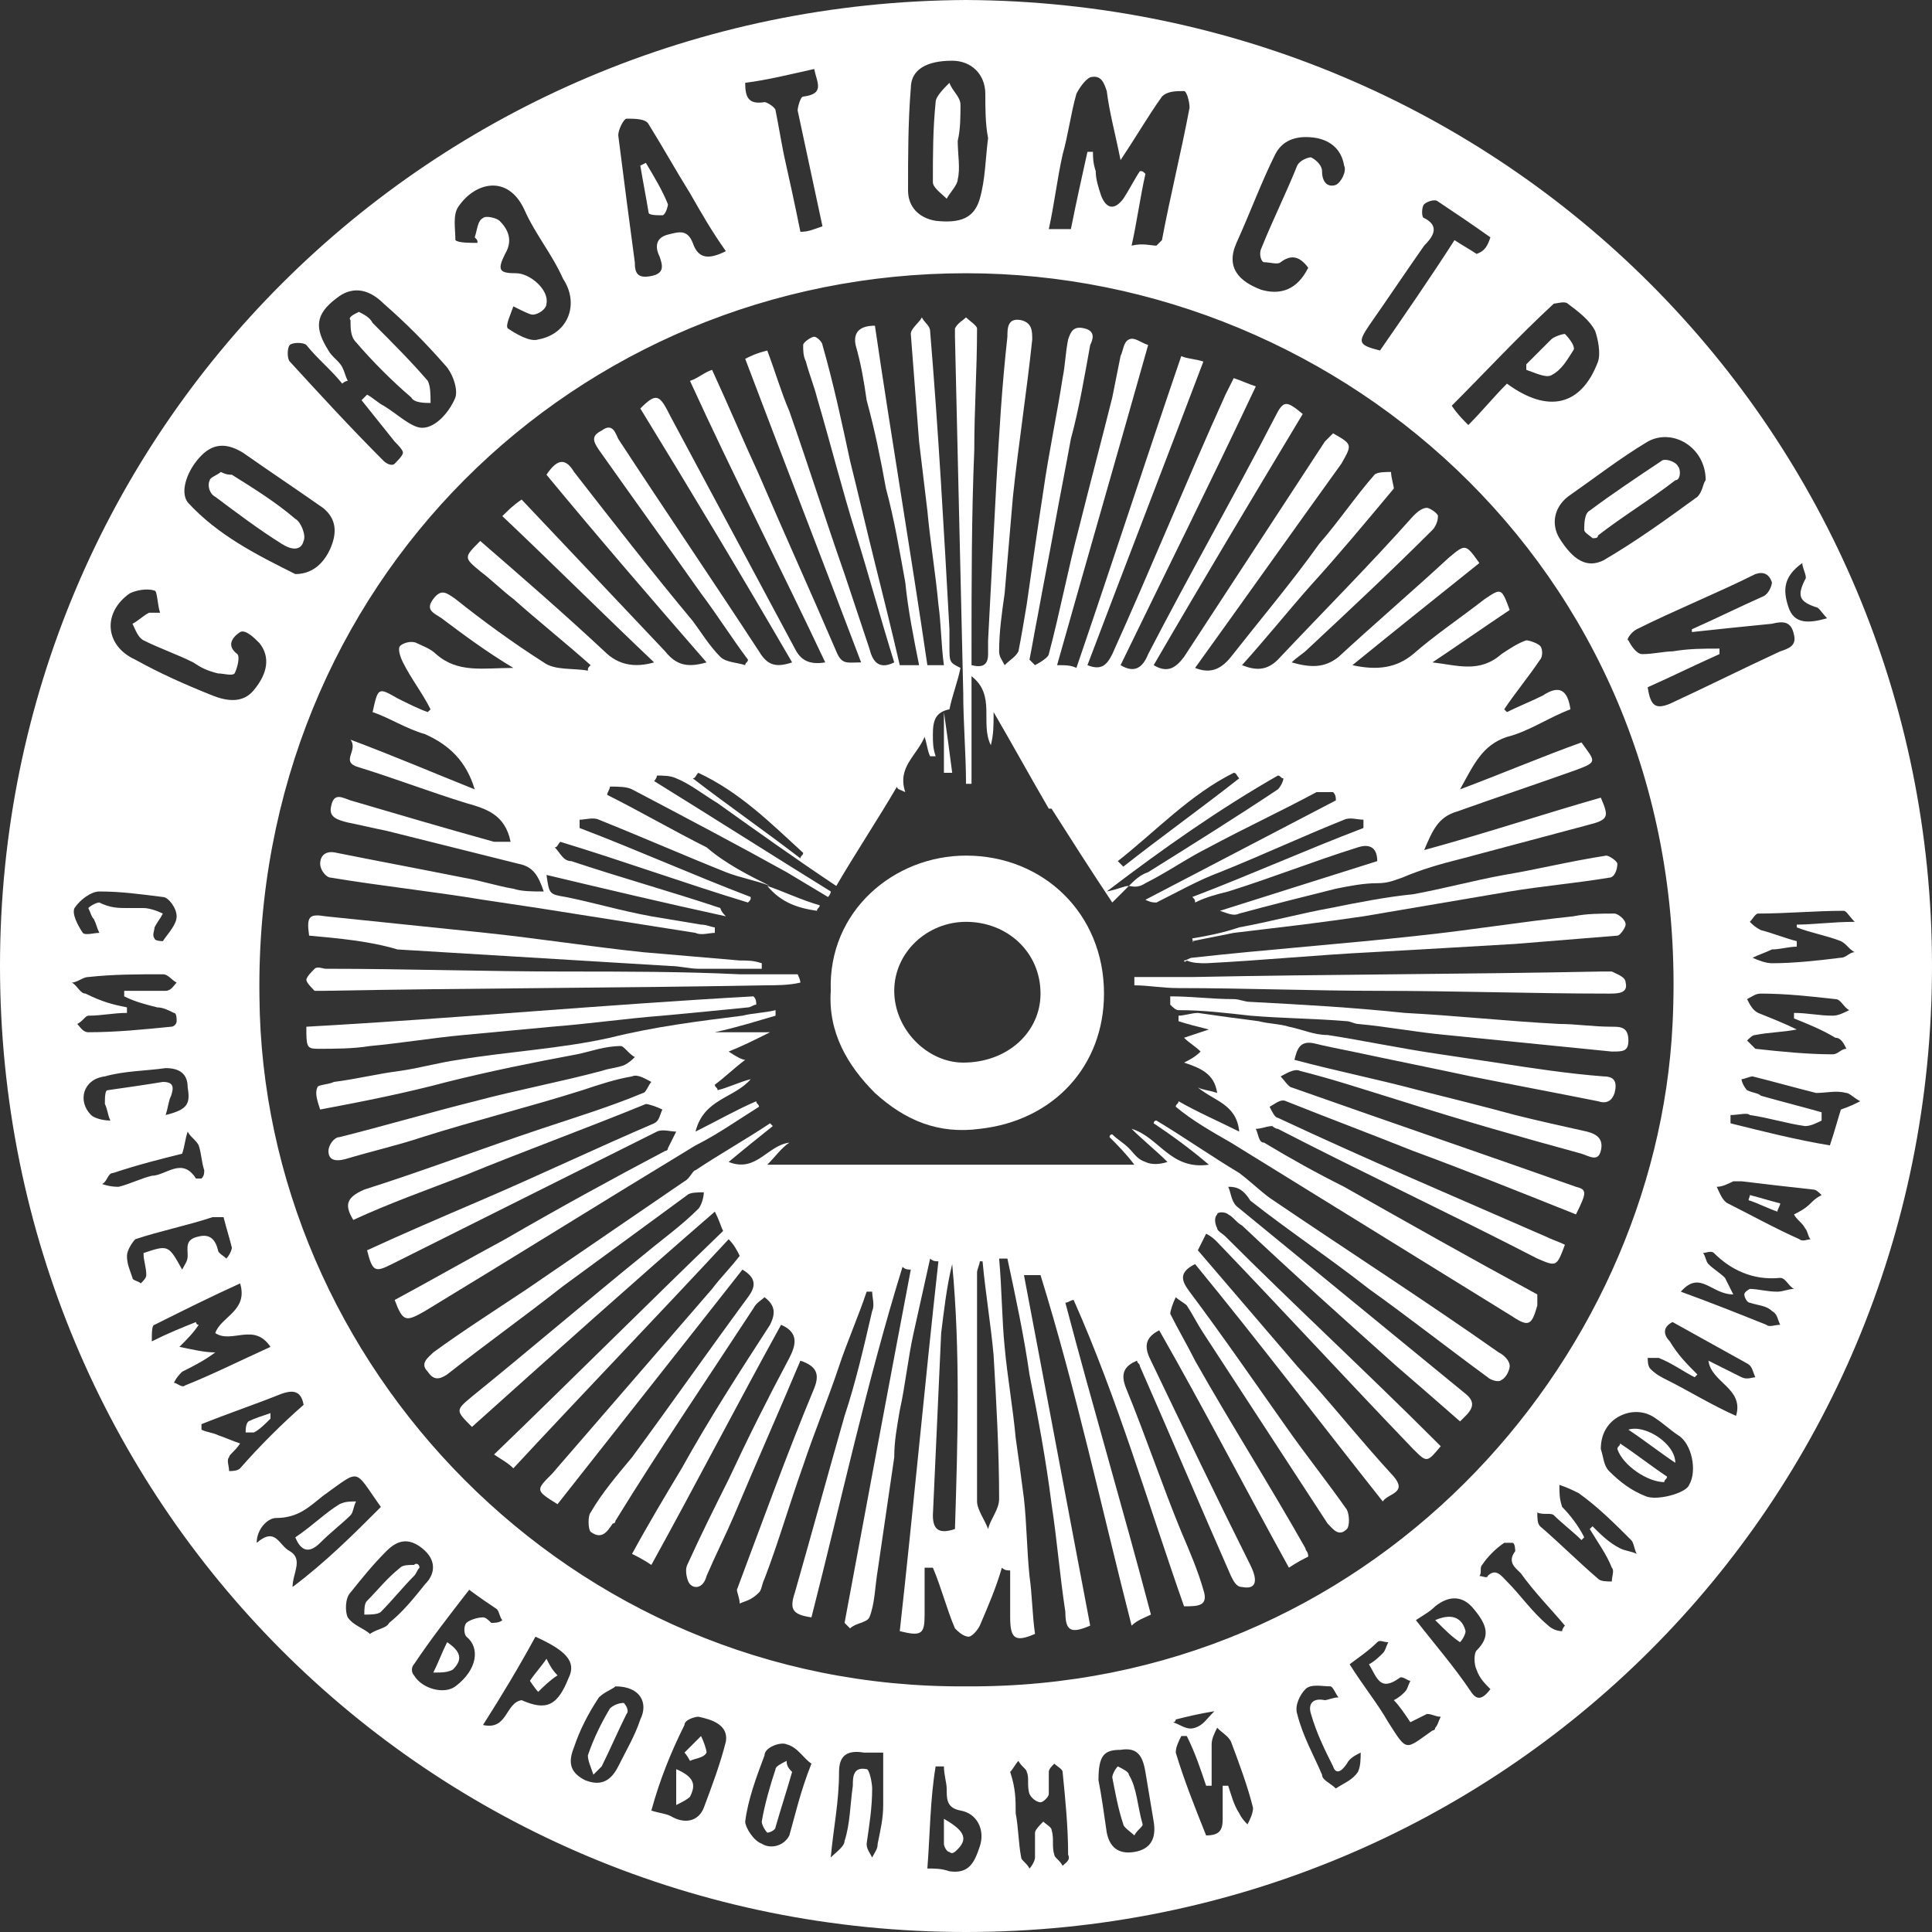
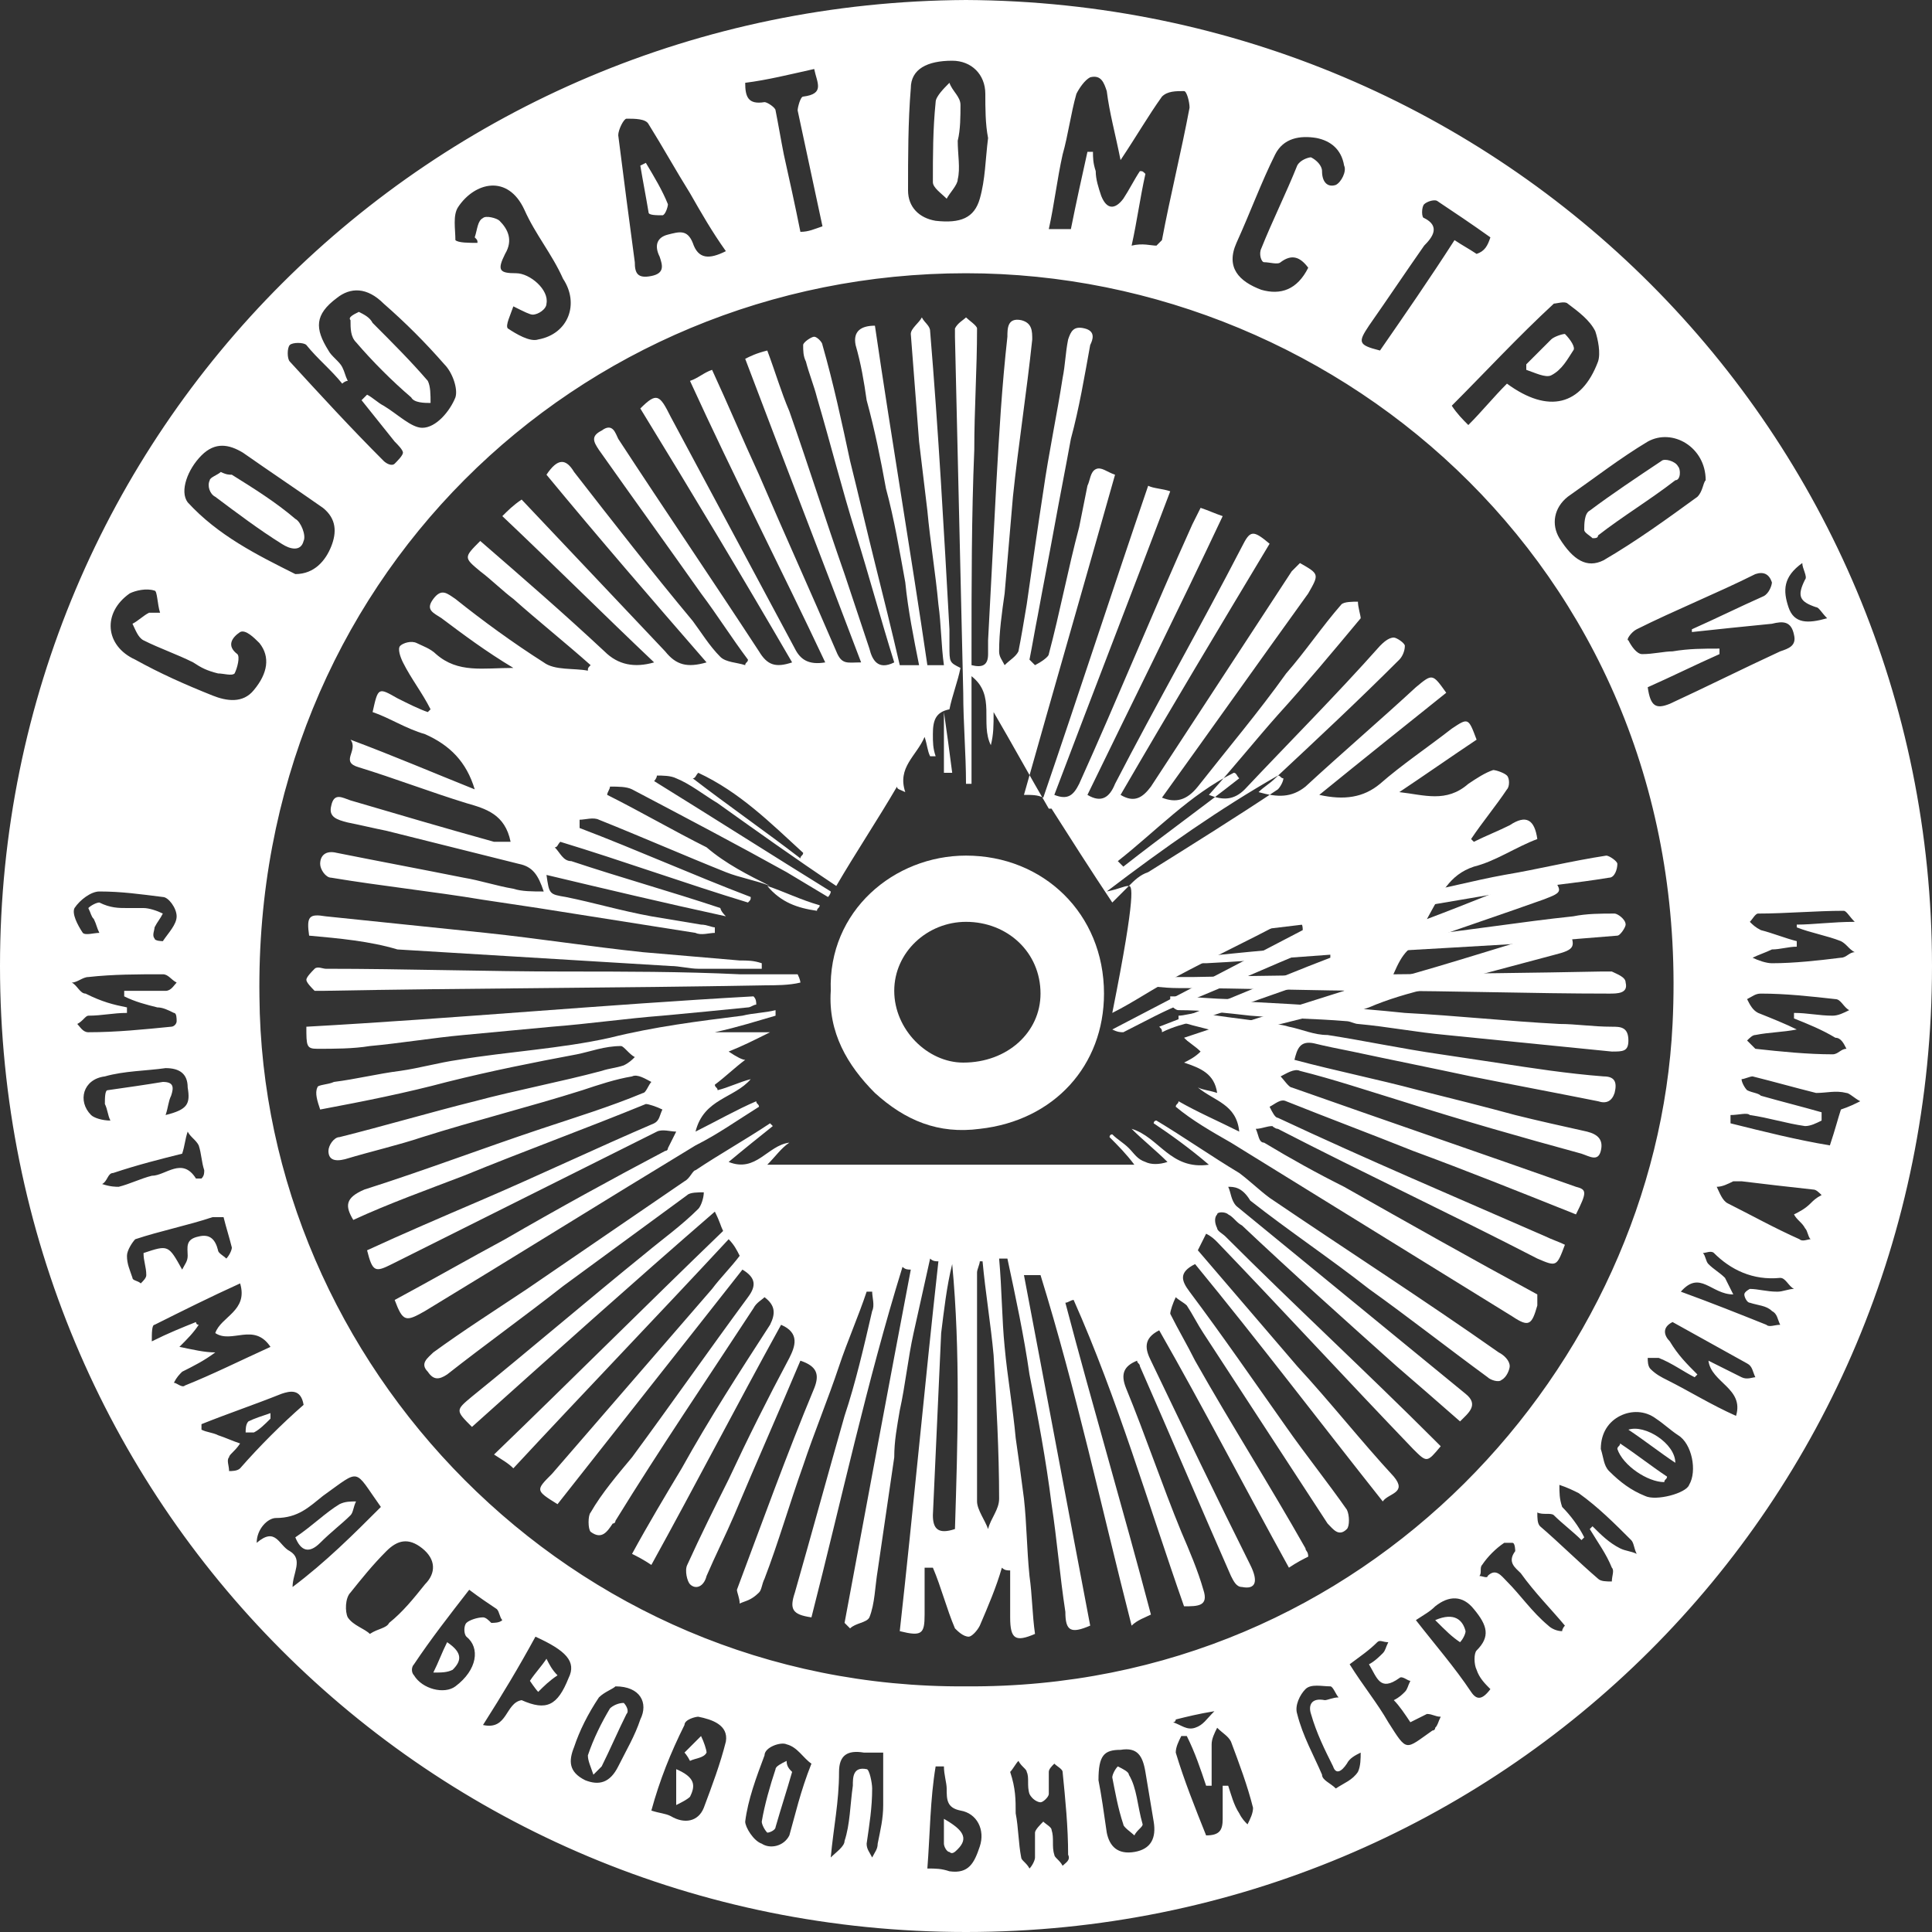
<svg xmlns="http://www.w3.org/2000/svg" version="1.1" id="_x31_" x="0px" y="0px" viewBox="0 0 70 70" style="enable-background:new 0 0 70 70;" xml:space="preserve">
  <rect x="0" y="0" width="70" height="70" fill="#333333" stroke="none" />
  <style type="text/css">
	.st0{fill:#FFFFFF;}
</style>
  <g id="i6sY62_1_">
    <g>
      <path class="st0" d="M35,0c19.5,0.1,35,15.7,35,35c0,19.5-15.6,35-35,35C15.5,70,0,54.4,0,35C0,15.6,15.6,0.1,35,0z M35,61.1    c14.6,0.1,25-11.7,25.6-24C61.4,21,48.7,9.9,35,9.9C20.9,9.9,9.2,21.1,9.4,36.1C9.5,49.4,20.6,61.2,35,61.1z M13.1,14.5    c0.1-0.1,0.1-0.1,0.2-0.2c0.2,0.1,0.4,0.3,0.6,0.4c0.5,0.3,1,0.8,1.4,0.8c0.5,0,1-0.6,1.2-1.1c0.1-0.3-0.1-0.9-0.4-1.2    c-0.7-0.8-1.4-1.5-2.2-2.2c-0.6-0.6-1.2-0.6-1.7-0.2c-0.8,0.6-0.8,1.1-0.3,1.9c0.1,0.2,0.4,0.4,0.5,0.6c0.1,0.2,0.1,0.3,0.2,0.5    c-0.1,0-0.2,0.1-0.2,0.1c-0.4-0.5-0.9-0.9-1.3-1.4c-0.1-0.1-0.5-0.1-0.6,0c-0.1,0.1-0.1,0.5,0,0.6c1.1,1.2,2.2,2.4,3.4,3.6    c0.1,0.1,0.3,0.2,0.4,0.1c0.1-0.1,0.3-0.3,0.3-0.4c0-0.1-0.2-0.3-0.3-0.4C13.9,15.5,13.5,15,13.1,14.5z M41.9,8.9    C42,8.8,42,8.8,42.1,8.7c0.3-1.6,0.7-3.2,1-4.8c0-0.2-0.1-0.6-0.2-0.6c-0.3,0-0.6,0-0.8,0.2c-0.5,0.7-0.9,1.4-1.5,2.3    c-0.2-1-0.4-1.7-0.5-2.5c-0.1-0.3-0.2-0.6-0.6-0.5c-0.2,0.1-0.4,0.4-0.5,0.6c-0.2,0.7-0.3,1.5-0.5,2.2c-0.2,0.9-0.3,1.8-0.5,2.7    c0.3,0,0.6,0,0.8,0c0.2-1,0.4-1.9,0.6-2.8c0.1,0,0.1,0,0.2,0c0,0.2,0,0.4,0.1,0.7c0,0.3,0.1,0.6,0.2,0.9c0.2,0.5,0.5,0.5,0.8,0.1    c0.2-0.3,0.4-0.7,0.6-1c0.1,0,0.1,0,0.2,0.1c-0.2,0.9-0.3,1.7-0.5,2.6C41.4,8.8,41.7,8.9,41.9,8.9z M61.3,22.9c0,0,0-0.1,0-0.1    c0.9-0.4,1.7-0.8,2.6-1.2c0.2-0.1,0.3-0.4,0.3-0.5c-0.1-0.3-0.3-0.4-0.6-0.3c-1.4,0.7-2.9,1.3-4.3,2c-0.2,0.1-0.4,0.4-0.3,0.4    c0.1,0.2,0.3,0.5,0.5,0.5c0.4,0,0.8-0.1,1.1-0.1c0.6-0.1,1.1-0.1,1.7-0.1c0,0.1,0,0.1,0,0.2c-0.9,0.4-1.7,0.8-2.6,1.2    c0.1,0.7,0.3,0.8,0.8,0.6c1.3-0.6,2.7-1.3,4-1.9c0.3-0.1,0.6-0.2,0.5-0.6c-0.1-0.5-0.4-0.5-0.8-0.4C63.2,22.7,62.2,22.8,61.3,22.9    z M35.8,5C35.8,5,35.8,5,35.8,5c-0.1-0.5-0.1-1.1-0.1-1.6c0-0.7-0.5-1.2-1.2-1.2c-0.9,0-1.5,0.3-1.5,1c-0.1,1.2-0.1,2.5-0.1,3.7    c0,0.6,0.4,1,1,1.1c0.9,0.1,1.4-0.1,1.6-0.8C35.7,6.5,35.7,5.8,35.8,5z M10.7,20.8c0.7,0,1.1-0.5,1.3-1c0.2-0.5,0.2-1-0.3-1.4    c-1-0.7-1.9-1.3-2.9-2c-0.5-0.3-1-0.4-1.5,0.1c-0.5,0.5-0.8,1.3-0.5,1.7C7.9,19.4,9.3,20.1,10.7,20.8z M61.8,17.4    c0-1.2-1.2-1.9-2.1-1.4c-1,0.6-1.9,1.3-2.9,2c-0.5,0.4-0.6,1-0.3,1.5c0.5,0.8,1,1.1,1.6,0.8c1.2-0.7,2.3-1.5,3.4-2.3    C61.7,17.8,61.7,17.5,61.8,17.4z M26.3,9.1C25.8,8.4,25.4,7.7,25,7c-0.5-0.8-1-1.7-1.5-2.5c-0.1-0.2-0.5-0.2-0.8-0.2    c-0.1,0-0.3,0.4-0.3,0.6c0.2,1.6,0.4,3.1,0.6,4.6c0,0.4,0.1,0.6,0.6,0.5c0.5-0.1,0.4-0.4,0.3-0.7c-0.2-0.4-0.1-0.7,0.3-0.8    c0.4-0.1,0.7-0.2,0.9,0.3C25.3,9.4,25.7,9.4,26.3,9.1z M54.6,13.9c1.5,1.1,2.7,0.8,3.3-0.8c0.1-0.3,0-0.8-0.1-1.1    c-0.2-0.4-0.6-0.7-1-1c-0.1-0.1-0.4,0-0.5,0c-1.3,1.2-2.5,2.5-3.7,3.7c0.2,0.3,0.4,0.5,0.6,0.7C53.7,14.9,54.1,14.4,54.6,13.9z     M17.3,8.8c0-0.1,0-0.1-0.1-0.2c0.1-0.3,0.1-0.6,0.3-0.7c0.1-0.1,0.5,0,0.6,0.1c0.3,0.3,0.5,0.7,0.2,1.2c-0.3,0.6-0.2,0.7,0.4,0.7    c0.5,0,1.2,0.6,1.1,1.1c0,0.2-0.3,0.4-0.5,0.4c-0.1,0-0.3-0.1-0.7-0.3c-0.1,0.3-0.3,0.7-0.2,0.8c0.3,0.2,0.8,0.5,1.1,0.4    c1.1-0.2,1.5-1.3,0.9-2.2C20,9.2,19.4,8.5,19,7.6c-0.6-1.3-1.8-1-2.4-0.1c-0.2,0.3-0.1,0.8-0.1,1.2C16.6,8.8,17,8.8,17.3,8.8z     M5.8,22.2c-0.1-0.3-0.1-0.8-0.2-0.8c-0.3-0.1-0.7,0-0.9,0.1c-1,0.7-0.9,1.9,0.2,2.4c0.9,0.5,1.8,0.9,2.8,1.3    c0.5,0.2,1.1,0.3,1.5-0.2c0.5-0.6,0.6-1.2,0.2-1.7c-0.2-0.2-0.5-0.5-0.7-0.4c-0.3,0.2-0.5,0.5-0.1,0.8c0.1,0.1,0,0.5-0.1,0.7    c-0.1,0.1-0.4,0-0.6,0C7.5,24.3,7.3,24.2,7,24c-0.6-0.3-1.2-0.5-1.8-0.8c-0.2-0.1-0.3-0.4-0.4-0.6c0.2-0.1,0.4-0.3,0.6-0.4    C5.5,22.2,5.6,22.2,5.8,22.2z M47.4,9.7c-0.3-0.4-0.6-0.5-1-0.2c-0.1,0.1-0.4,0-0.6,0c-0.1,0-0.2-0.3-0.1-0.5c0.4-1,0.9-2,1.3-3    c0.1-0.2,0.4-0.3,0.5-0.3c0.2,0.1,0.4,0.3,0.4,0.5c0,0.4,0.2,0.6,0.5,0.5c0.2-0.1,0.4-0.5,0.3-0.7c-0.1-0.6-0.5-0.9-1-1    c-0.6-0.1-1.2,0-1.5,0.6c-0.5,1-0.9,2.1-1.4,3.2c-0.4,0.9,0.1,1.4,0.9,1.7C46.4,10.7,47,10.5,47.4,9.7z M29.8,8.2    c-0.3-1.4-0.6-2.8-0.9-4.2c0-0.1,0.1-0.5,0.2-0.5c0.8-0.1,0.5-0.5,0.4-1C28.6,2.7,27.8,2.9,27,3c0,0.5,0.1,0.8,0.7,0.7    c0.1,0,0.4,0.2,0.4,0.3c0.1,0.5,0.2,1.1,0.3,1.6c0.2,0.9,0.4,1.8,0.6,2.8C29.3,8.4,29.5,8.3,29.8,8.2z M54,8.6    c-0.7-0.5-1.3-0.9-1.9-1.3c-0.1-0.1-0.4,0-0.5,0.1c-0.1,0.1-0.1,0.5,0,0.5c0.6,0.3,0.3,0.7,0,1c-0.7,1-1.3,1.9-2,2.9    c-0.4,0.6-0.4,0.7,0.4,0.9c0.9-1.3,1.8-2.6,2.7-4c0.3,0.2,0.5,0.3,0.8,0.5C53.8,9.1,53.9,8.9,54,8.6z M58,52.5    c0.1,0.3,0.1,0.6,0.3,0.8c0.4,0.4,0.8,0.7,1.3,0.9c0.4,0.2,1.5-0.1,1.6-0.4c0.3-0.5,0.1-1.5-0.4-1.8c-0.3-0.2-0.5-0.4-0.8-0.6    c-0.4-0.3-0.9-0.3-1.3-0.1C58.3,51.5,58,51.9,58,52.5z M7.8,48.3C8,47.7,9,47.5,8.7,46.5c-1.1,0.5-2.1,1-3.1,1.5    c-0.1,0-0.1,0.3-0.1,0.6c0.6-0.3,1.1-0.5,1.6-0.7c0,0,0,0.1,0.1,0.1c-0.2,0.3-0.4,0.5-0.7,0.8C7,48.9,7.4,49,7.8,49    c-0.4,0.3-0.8,0.5-1.2,0.7c-0.1,0.1-0.2,0.2-0.3,0.4c0.1,0,0.3,0.2,0.4,0.1c1-0.4,2-0.9,3.1-1.4C9.2,47.9,8.4,48.7,7.8,48.3z     M13.8,54.6c-1-1.4-0.7-1.4-2.1-0.4c-0.5,0.4-0.9,0.8-1.7,0.8c-0.3,0-0.7,0.4-0.7,0.9c0.7-0.6,0.8,0.1,1.2,0.3    c0.5,0.3,0.1,0.8,0.1,1.3C11.8,56.6,12.8,55.6,13.8,54.6z M43,62.9c-0.1,0-0.1,0-0.2,0c-0.1,0.2-0.2,0.4-0.2,0.6    c0.3,1,0.7,2,1.1,3c0.5,0,0.6-0.2,0.6-0.6c0-0.4,0-0.8,0-1.2c0.1,0,0.1,0,0.2,0c0.1,0.3,0.2,0.7,0.4,1c0.1,0.2,0.2,0.3,0.3,0.4    c0.1-0.2,0.2-0.4,0.2-0.6c-0.2-0.8-0.5-1.6-0.8-2.4c-0.1-0.2-0.3-0.3-0.5-0.5c-0.1,0.2-0.2,0.4-0.2,0.6c0,0.5,0,1,0,1.5    c-0.1,0-0.1,0-0.2,0C43.5,64.1,43.3,63.5,43,62.9z M61.5,49.8c0,0-0.1,0.1-0.1,0.1c-0.4-0.2-0.8-0.5-1.3-0.7c-0.1,0-0.3,0-0.4,0    c0,0.1,0,0.3,0.1,0.4c0.2,0.2,0.4,0.3,0.6,0.4c0.8,0.4,1.6,0.9,2.5,1.3c0.3-1-0.9-1.2-1-2c0.4,0.2,0.8,0.4,1.2,0.6    c0.2,0.1,0.4,0,0.5,0c-0.1-0.2-0.1-0.4-0.3-0.5c-0.9-0.5-1.8-1-2.7-1.5c-0.4,0.2-0.3,0.5-0.1,0.7C60.8,49.1,61.1,49.4,61.5,49.8z     M57.4,55.7c0,0-0.1,0.1-0.1,0.1c-0.3-0.3-0.7-0.6-1-0.9c-0.1-0.1-0.4,0-0.6-0.1c0,0.2,0,0.4,0.1,0.5c0.7,0.6,1.4,1.3,2.1,1.9    c0.1,0.1,0.3,0.1,0.5,0.1c0-0.2,0.1-0.4,0-0.5c-0.2-0.5-0.5-0.9-0.8-1.4c0,0,0.1-0.1,0.1-0.1c0.3,0.3,0.6,0.6,1,0.8    c0.2,0.1,0.4,0.1,0.6,0.2c-0.1-0.2-0.1-0.4-0.2-0.5c-0.6-0.6-1.2-1.2-1.9-1.7c-0.2-0.1-0.4-0.2-0.7-0.3c0,0.3,0,0.5,0.1,0.8    C56.9,54.9,57.2,55.3,57.4,55.7z M65.1,34.1c0,0.1,0,0.2,0,0.2c-0.3,0-0.6,0.1-0.9,0.1c-0.2,0.1-0.5,0.2-0.7,0.3    c0.2,0.1,0.5,0.2,0.7,0.2c0.8,0,1.7-0.1,2.5-0.2c0.2,0,0.3-0.2,0.5-0.2c-0.2-0.1-0.3-0.3-0.5-0.4c-0.5-0.2-1.1-0.3-1.6-0.5    c0,0,0-0.1,0-0.1c0.6,0,1.3-0.1,2.1-0.1c-0.2-0.2-0.3-0.4-0.4-0.4c-1,0-2.1,0.1-3.1,0.1c-0.1,0-0.2,0.2-0.3,0.3    c0.1,0.1,0.2,0.2,0.4,0.3C64.2,33.8,64.7,34,65.1,34.1z M62.7,40.4c0,0.1,0,0.2,0,0.3c1.2,0.3,2.4,0.6,3.6,0.8    c0.2-0.6,0.3-1,0.4-1.3c0.3-0.1,0.5-0.2,0.7-0.3c-0.2-0.1-0.4-0.3-0.5-0.3c-0.4-0.1-0.7,0-1.1,0c-0.8-0.2-1.5-0.4-2.3-0.6    c-0.1,0-0.3,0.1-0.4,0.1c0,0.1,0.1,0.3,0.2,0.4c0.2,0.1,0.4,0.1,0.5,0.2c0.7,0.2,1.5,0.4,2.2,0.6c0,0.1,0,0.2,0,0.3    c-0.2,0.1-0.4,0.2-0.6,0.2c-0.7-0.1-1.3-0.3-2-0.4C63.3,40.3,63,40.4,62.7,40.4z M4.6,36.5c0,0.1,0,0.1,0,0.2    c-0.5,0-0.9,0.1-1.4,0.1c-0.1,0-0.2,0.2-0.4,0.3c0.1,0.1,0.2,0.3,0.4,0.3c1,0,2-0.1,3-0.2c0.1,0,0.2-0.1,0.2-0.2    c0-0.1,0-0.3-0.1-0.3c-0.2-0.1-0.4-0.2-0.6-0.2c-0.4-0.1-0.8-0.2-1.2-0.4c0-0.1,0-0.1,0-0.2c0.5,0,1,0,1.5,0    c0.2,0,0.3-0.2,0.4-0.3c-0.2-0.1-0.3-0.3-0.5-0.3c-0.9,0-1.8,0-2.7,0.1c-0.2,0-0.4,0.2-0.6,0.2c0.2,0.1,0.3,0.4,0.5,0.4    C3.7,36.3,4.1,36.4,4.6,36.5z M65,36.9c0-0.1,0-0.1,0-0.2c0.5,0,0.9,0.1,1.4,0.1c0.2,0,0.4-0.1,0.6-0.2c-0.2-0.1-0.3-0.4-0.5-0.4    c-0.9-0.1-1.8-0.2-2.7-0.2c-0.2,0-0.3,0.1-0.5,0.2c0.1,0.2,0.2,0.4,0.4,0.5c0.5,0.2,1,0.4,1.4,0.6c-0.5,0.1-1,0.1-1.5,0.2    c-0.1,0-0.2,0.1-0.3,0.2c0.1,0.1,0.2,0.2,0.3,0.3c0.9,0.1,1.9,0.2,2.8,0.2c0.2,0,0.3-0.2,0.5-0.2c-0.1-0.2-0.2-0.4-0.4-0.4    C66,37.3,65.5,37.1,65,36.9z M23.6,65.6c0.3,0.1,0.5,0.1,0.7,0.2c0.5,0.3,1,0.2,1.2-0.3c0.3-0.8,0.6-1.6,0.8-2.4    c0.1-0.6-0.5-0.8-1-0.9c-0.1,0-0.5,0.1-0.5,0.3C24.3,63.5,23.9,64.5,23.6,65.6z M13.4,59.2c0.3-0.2,0.6-0.2,0.7-0.4    c0.5-0.4,0.9-0.9,1.3-1.4c0.4-0.4,0.4-0.9-0.1-1.3c-0.5-0.4-0.9-0.3-1.3,0.1c-0.5,0.5-0.9,1-1.3,1.5c-0.2,0.2-0.2,0.7-0.1,0.9    C12.8,58.9,13.2,59,13.4,59.2z M17,57.6c-0.7,0.9-1.4,1.8-2,2.7c-0.1,0.1-0.1,0.3,0,0.4c0.3,0.5,1.1,0.7,1.5,0.4    c0.8-0.6,0.9-1.4,0.4-1.8c-0.1-0.1-0.1-0.4,0-0.5c0.1-0.1,0.4-0.2,0.6-0.2c0.1,0,0.2,0.1,0.3,0.2c0.1,0,0.3,0,0.4-0.1    c-0.1-0.1-0.1-0.3-0.2-0.4C17.7,58.1,17.4,57.9,17,57.6z M36.8,65.7C36.8,65.7,36.8,65.7,36.8,65.7c0.1,0.5,0.1,1.1,0.2,1.6    c0,0.1,0.2,0.2,0.3,0.4c0.1-0.1,0.2-0.3,0.2-0.4c0-0.3,0-0.6,0-0.9c0-0.1,0.2-0.3,0.3-0.4c0.1,0.1,0.3,0.2,0.3,0.3    c0.1,0.3,0,0.6,0.1,0.9c0,0.1,0.2,0.2,0.3,0.4c0.1-0.1,0.3-0.2,0.2-0.4c0-1-0.1-2-0.2-3c0-0.1-0.2-0.2-0.3-0.3    c-0.1,0.1-0.2,0.2-0.2,0.3c0,0.3,0,0.6,0,0.8c0,0.1-0.2,0.3-0.3,0.3c-0.1,0-0.3-0.1-0.4-0.3c-0.1-0.3,0-0.6-0.1-0.8    c0-0.1-0.2-0.2-0.3-0.4c-0.1,0.1-0.2,0.3-0.3,0.4C36.8,64.8,36.8,65.2,36.8,65.7z M39.8,64.5c0.1,0.5,0.2,1.2,0.3,1.9    c0.1,0.5,0.4,0.8,1,0.7c0.6-0.1,0.8-0.5,0.7-1.1c-0.1-0.6-0.2-1.2-0.3-1.8c-0.1-0.6-0.3-0.9-0.9-0.8C40,63.4,39.8,63.6,39.8,64.5z     M29.4,63.9c-0.3-0.2-0.5-0.6-0.9-0.7c-0.2-0.1-0.8,0.1-0.8,0.4c-0.3,0.8-0.6,1.6-0.7,2.4c0,0.2,0.3,0.7,0.6,0.8    c0.3,0.2,0.8,0.1,1-0.3C28.8,65.8,29,64.9,29.4,63.9z M22.3,61.1c-0.1,0.1-0.4,0.2-0.6,0.4c-0.4,0.6-0.7,1.2-0.9,1.8    c-0.2,0.5-0.2,0.9,0.4,1.2c0.5,0.2,0.9,0.1,1.2-0.5c0.3-0.6,0.6-1.1,0.8-1.7C23.5,61.7,23.2,61.1,22.3,61.1z M60.9,46.8    C62,47.2,63,47.6,64,48c0.1,0.1,0.3,0,0.5,0c-0.1-0.2-0.1-0.4-0.3-0.5c-0.2-0.2-0.5-0.2-0.8-0.3c-0.1,0-0.2-0.2-0.2-0.3    c0-0.1,0.2-0.2,0.2-0.2c0.3,0,0.6,0.1,1,0.1c0.2,0,0.4-0.1,0.6-0.1c-0.2-0.1-0.3-0.4-0.5-0.4c-1,0.1-1.8-0.3-2.4-0.9    c-0.1-0.1-0.3,0-0.4,0c0.1,0.1,0.1,0.3,0.2,0.4c0.2,0.2,0.4,0.3,0.6,0.5c0.1,0.2,0.2,0.4,0.3,0.6C62,46.9,61.6,46,60.9,46.8z     M30.1,67.3c0.2-0.2,0.5-0.4,0.5-0.6c0.2-0.6,0.2-1.3,0.3-2c0-0.3,0-0.7,0.5-0.6c0.1,0,0.2,0.5,0.2,0.7c0,0.7-0.1,1.3-0.2,2    c0,0.2,0.1,0.3,0.2,0.5c0.1-0.2,0.2-0.3,0.2-0.5c0.1-0.5,0.2-0.9,0.2-1.4c0-0.6,0-1.2,0-1.9c-0.2,0-0.5,0-0.7,0    c-0.6-0.1-0.9,0.1-0.9,0.7C30.4,65.3,30.2,66.2,30.1,67.3z M54,61.2c-0.2-0.2-0.4-0.4-0.5-0.7c-0.1-0.2-0.1-0.6,0-0.7    c0.5-0.5,0.4-0.9-0.1-1.5c-0.4-0.5-0.9-0.5-1.4-0.1c-0.2,0.2-0.4,0.3-0.7,0.5c0.7,0.9,1.4,1.7,2,2.6C53.5,61.6,53.7,61.6,54,61.2z     M11,50.9c-0.1-0.6-0.5-0.5-0.8-0.4c-1,0.4-1.9,0.7-2.9,1.1c0,0.1,0,0.1,0,0.2c0.2,0.1,0.4,0.1,0.6,0.2c0.3,0.1,0.5,0.2,0.8,0.3    c-0.2,0.3-0.4,0.4-0.4,0.5c-0.1,0.1,0,0.3,0,0.5c0.1,0,0.3,0,0.4-0.1C9.4,52.4,10.2,51.6,11,50.9z M17.5,62.5    c0.9,0.2,0.8-0.8,1.4-0.9c0.9,0.4,1.3,0.2,1.7-0.8c0.3-0.6-0.1-1-1.2-1.5C18.8,60.4,18.2,61.4,17.5,62.5z M63.1,42.8    c-0.1,0-0.2,0-0.3,0c-0.2,0.1-0.4,0.2-0.6,0.2c0.1,0.2,0.2,0.5,0.4,0.6c0.8,0.4,1.7,0.9,2.6,1.3c0.1,0.1,0.3,0,0.4,0    c-0.1-0.1-0.1-0.3-0.2-0.4c-0.1-0.2-0.3-0.3-0.4-0.5c0.2-0.1,0.4-0.2,0.6-0.4c0.1-0.1,0.2-0.2,0.4-0.3c-0.1-0.1-0.2-0.2-0.3-0.2    C64.8,43,63.9,42.9,63.1,42.8z M48.9,60.3c0.5,0.8,1,1.4,1.4,2.1c0.7,1.1,0.6,1,1.6,0.3c0,0,0.1,0,0.1-0.1    c0.1-0.1,0.1-0.2,0.2-0.4c-0.2,0-0.3-0.1-0.5-0.1c-0.2,0.1-0.4,0.2-0.6,0.3c-0.2-0.3-0.4-0.6-0.6-0.8c0.2-0.1,0.3-0.2,0.4-0.3    c0.1-0.1,0.1-0.2,0.2-0.4c-0.1,0-0.3-0.2-0.4-0.1c-0.7,0.5-0.8,0-1.1-0.5c0.2-0.1,0.4-0.3,0.5-0.4c0.1-0.1,0.1-0.2,0.2-0.4    c-0.2,0-0.3-0.1-0.4,0C49.6,59.8,49.3,60,48.9,60.3z M6.6,46c0.1-0.2,0.2-0.3,0.2-0.5c0-0.3-0.1-0.6,0.4-0.7    c0.4-0.1,0.6,0.1,0.7,0.5c0,0.1,0.2,0.2,0.3,0.3c0.1-0.1,0.2-0.3,0.2-0.4c-0.1-0.4-0.2-0.7-0.3-1.1c-0.1,0-0.3,0-0.4,0    c-0.9,0.3-1.9,0.5-2.8,0.8c-0.1,0.1-0.3,0.4-0.3,0.6c0,0.3,0.1,0.5,0.2,0.8c0,0.1,0.2,0.1,0.3,0.2c0.1-0.1,0.2-0.2,0.2-0.3    c0-0.3-0.1-0.5-0.1-0.8C6.1,45.1,6.1,45.1,6.6,46z M33.6,67.7c0.3,0,0.5,0,0.8,0.1c0.7,0.1,0.9-0.3,1.1-0.9    c0.2-0.6-0.1-1.2-0.7-1.3c-0.5-0.1-0.5-0.4-0.5-0.8c0-0.2-0.1-0.5-0.1-0.8c-0.1,0-0.2,0-0.3,0C33.7,65.2,33.7,66.4,33.6,67.7z     M4.6,32.9C4.6,32.9,4.6,32.9,4.6,32.9c0.2,0,0.4,0,0.6,0c0.2,0,0.5,0.1,0.7,0.2c-0.1,0.2-0.2,0.3-0.3,0.5c0,0.1-0.1,0.3,0,0.4    c0,0.1,0.3,0.1,0.3,0.1c0.2-0.3,0.5-0.6,0.5-0.9c0-0.3-0.3-0.7-0.5-0.7c-0.8-0.1-1.5-0.2-2.3-0.2c-0.3,0-0.7,0.3-0.9,0.6    c-0.1,0.2,0.1,0.6,0.3,0.9c0.1,0.1,0.4,0,0.6,0c-0.1-0.2-0.1-0.3-0.2-0.5c-0.1-0.1-0.1-0.2-0.2-0.4c0.1-0.1,0.3-0.2,0.4-0.2    C4,32.9,4.3,32.9,4.6,32.9z M48.4,64.8c0.3-0.2,0.6-0.3,0.8-0.6c0.1-0.2,0.1-0.5,0.1-0.7c-0.2,0.1-0.4,0.2-0.5,0.4    c-0.2,0.3-0.4,0.4-0.5,0.1c-0.3-0.6-0.6-1.2-0.8-1.9c-0.1-0.3,0-0.6,0.5-0.5c0.1,0,0.3-0.1,0.5-0.1c-0.1-0.1-0.2-0.4-0.3-0.4    c-0.3,0-0.7-0.1-0.9,0.1c-0.2,0.2-0.4,0.6-0.3,0.9c0.2,0.8,0.6,1.5,0.9,2.2C47.9,64.5,48.2,64.6,48.4,64.8z M6,40.4    c0.8-0.2,0.9-0.4,0.8-1c0-0.5-0.3-0.7-0.8-0.7c-0.7,0.1-1.5,0.1-2.2,0.3c-0.8,0.1-1,0.9-0.5,1.4c0.1,0.1,0.4,0.2,0.7,0.2    c-0.1-0.2-0.1-0.4-0.2-0.6c0-0.2,0-0.5,0.1-0.5c0.7-0.1,1.4-0.2,2-0.3c0.4,0,0.4,0.2,0.3,0.5C6.1,39.9,6.1,40.1,6,40.4z     M56.6,59.1c0-0.1,0.1-0.2,0.1-0.2c-0.5-0.6-1.1-1.2-1.6-1.9c-0.2-0.2-0.5-0.4-0.2-0.8c0,0,0-0.3-0.1-0.3c-0.1,0-0.2,0-0.3,0    c-0.3,0.2-0.6,0.5-0.8,0.8c-0.1,0.1,0,0.3-0.1,0.4c0.1,0,0.3,0.1,0.3,0c0.3-0.3,0.5,0,0.7,0.2c0.5,0.5,0.9,1.1,1.5,1.6    C56.2,59,56.4,59.1,56.6,59.1z M6.6,41.8C5.8,42,5,42.2,4.1,42.5c-0.2,0-0.2,0.3-0.4,0.4C4,43,4.2,43,4.3,43    c0.4-0.1,0.8-0.3,1.2-0.4c0.5,0,1.1-0.7,1.6,0.1c0,0,0.2,0,0.2,0c0.1-0.1,0.1-0.2,0.1-0.3c-0.1-0.3-0.1-0.6-0.2-0.9    c-0.1-0.2-0.3-0.3-0.4-0.5C6.7,41.3,6.7,41.5,6.6,41.8z M66.2,22.4c-0.2-0.2-0.3-0.4-0.4-0.4c-0.6-0.2-0.7-0.4-0.4-1    c0.1-0.1-0.1-0.4-0.1-0.6c-0.7,0.5-0.7,1-0.5,1.6C65,22.6,65.5,22.6,66.2,22.4z M44,62c-0.6,0.1-1,0.2-1.4,0.3c0,0,0,0.1-0.1,0.1    c0.3,0.1,0.5,0.3,0.8,0.2C43.6,62.5,43.7,62.3,44,62z" />
      <path class="st0" d="M37.1,46.2c0.8,4.2,1.6,8.5,2.4,12.7c-0.7,0.3-0.9,0.2-0.9-0.5c-0.2-1.3-0.3-2.6-0.5-3.9    c-0.2-1.6-0.5-3.2-0.8-4.7c-0.2-1.4-0.5-2.8-0.8-4.2c-0.1,0-0.2,0-0.3,0c0.1,1.1,0.1,2.2,0.2,3.2c0.1,1.1,0.3,2.2,0.4,3.3    c0.1,0.7,0.2,1.4,0.3,2.2c0.1,0.9,0.1,1.8,0.2,2.8c0.1,0.7,0.1,1.4,0.2,2.1c-0.7,0.3-0.9,0.2-0.9-0.6c0-0.6,0-1.1,0-1.7    c-0.1,0-0.2,0-0.3-0.1c-0.2,0.7-0.5,1.4-0.8,2.1c-0.1,0.2-0.3,0.4-0.4,0.4c-0.2,0-0.4-0.2-0.5-0.3c-0.3-0.7-0.5-1.5-0.8-2.2    c-0.1,0-0.2,0-0.3,0c0,0.6,0,1.2,0,1.7c0,0.7-0.1,0.8-0.9,0.6c0.5-4.5,0.9-8.9,1.4-13.4c-0.1,0-0.2,0-0.3-0.1    c-0.2,0.9-0.4,1.8-0.6,2.7c-0.2,0.9-0.3,1.9-0.5,2.8c-0.1,0.6-0.2,1.1-0.2,1.7c-0.2,1.4-0.4,2.7-0.6,4.1c-0.1,0.6-0.1,1.2-0.3,1.7    c-0.1,0.2-0.5,0.2-0.7,0.4c-0.1-0.1-0.1-0.1-0.2-0.2c0.8-4.3,1.6-8.6,2.4-12.8c-0.1,0-0.2,0-0.3-0.1c-1.3,4.2-2.2,8.4-3.3,12.7    c-0.7-0.1-0.8-0.3-0.6-0.9c0.6-2.1,1.2-4.3,1.8-6.4c0.4-1.2,0.7-2.5,1-3.8c0.1-0.2,0-0.5,0-0.7c-0.1,0-0.1,0-0.2,0    c-0.3,0.9-0.7,1.8-1,2.7c-0.4,1.2-0.9,2.4-1.3,3.6c-0.5,1.4-0.9,2.8-1.4,4.1c-0.1,0.2-0.1,0.4-0.2,0.5C27.2,58,27,58,26.8,58.1    c0-0.2-0.1-0.4-0.1-0.5c0.9-2.4,1.8-4.9,2.8-7.3c0.2-0.5,0.1-0.8-0.5-1c-0.8,1.9-1.6,3.7-2.4,5.6c-0.3,0.7-0.7,1.5-1,2.2    c-0.1,0.4-0.4,0.5-0.6,0.3c-0.1-0.1-0.2-0.5-0.1-0.7c0.5-1.1,1-2.1,1.5-3.1c0.7-1.5,1.4-2.9,2.2-4.4c0.2-0.4,0.4-0.9-0.3-1.2    c-1.6,2.9-3.1,5.8-4.7,8.7c-0.3-0.2-0.5-0.3-0.7-0.4c0.6-1.1,1.2-2.1,1.8-3.1c1-1.8,2.1-3.5,3.2-5.2c0.2-0.4,0.2-0.7-0.2-1    c-0.1,0.1-0.3,0.2-0.4,0.4c-1.7,2.6-3.4,5.1-5,7.7c0,0,0,0.1-0.1,0.1c-0.2,0.3-0.4,0.6-0.8,0.3c-0.1-0.1-0.1-0.6,0-0.7    c0.4-0.7,1-1.4,1.5-2c1.4-1.9,2.8-3.9,4.2-5.8c0.3-0.4,0.3-0.7-0.2-1c-2.2,2.8-4.5,5.7-6.7,8.5c-0.8-0.5-0.8-0.5-0.2-1.1    c1.9-2.2,3.9-4.5,5.8-6.7c0.3-0.4,0.7-0.8,1-1.2c-0.1-0.2-0.2-0.4-0.4-0.6c-2.6,2.8-5.2,5.5-7.8,8.3c-0.2-0.2-0.4-0.3-0.7-0.5    c2.8-2.7,5.5-5.4,8.3-8.1c-0.1-0.2-0.1-0.3-0.3-0.7c-3,2.6-5.9,5.2-8.8,7.8c-0.6-0.6-0.6-0.6,0-1.1c2.1-1.7,4.2-3.5,6.3-5.2    c0.6-0.5,1.3-1,1.9-1.6c0.1-0.1,0.2-0.4,0.2-0.6c-0.2,0-0.5,0-0.6,0.1c-1.5,1.1-3,2.2-4.5,3.3c-1.4,1.1-2.8,2.1-4.2,3.2    c-0.3,0.2-0.5,0.2-0.7-0.1c-0.3-0.3,0-0.5,0.2-0.7c1.1-0.8,2.2-1.5,3.4-2.3c1.9-1.3,3.8-2.6,5.7-3.9c0.2-0.1,0.3-0.4,0.4-0.4    c0.9-0.6,1.8-1.1,2.7-1.7c0,0,0.1,0.1,0.1,0.1c-0.5,0.4-1,0.8-1.6,1.3c1,0.4,1.4-0.6,2.2-0.7c-0.3,0.2-0.5,0.5-0.8,0.8    c4.4,0,8.8,0,13.3,0c-0.3-0.4-0.6-0.7-0.9-1c0,0,0-0.1,0.1-0.1c0.2,0.2,0.4,0.3,0.6,0.5c0.2,0.2,0.3,0.4,0.6,0.5    c0.2,0.1,0.5,0.1,0.8,0c-0.4-0.4-0.9-0.8-1.3-1.2c1,0.3,1.4,1.5,2.8,1.3c-0.7-0.6-1.4-1.1-2-1.5c0,0,0-0.1,0.1-0.1    c1,0.6,2,1.3,3,1.9c0,0,0,0,0,0c0.4,0.3,0.7,0.6,1.1,0.9c2.8,1.9,5.6,3.7,8.3,5.6c0.2,0.1,0.4,0.3,0.4,0.5c0,0.1-0.1,0.4-0.3,0.5    c-0.1,0.1-0.4,0-0.5-0.1c-1.5-1.1-2.9-2.2-4.3-3.2c-1.4-1.1-2.9-2.1-4.3-3.2C45,43,44.7,43,44.5,43c0.1,0.2,0.1,0.5,0.3,0.7    c2.8,2.3,5.5,4.5,8.3,6.8c0.5,0.4,0.1,0.7-0.2,1c-0.8-0.7-1.6-1.4-2.3-2c-1.9-1.7-3.8-3.4-5.6-5.1c-0.2-0.1-0.3-0.3-0.5-0.4    c-0.1-0.1-0.4-0.1-0.4,0c-0.1,0.1-0.1,0.3,0,0.5c0,0.1,0.2,0.2,0.3,0.3c2.5,2.5,5.1,4.9,7.6,7.4c0.1,0.1,0.1,0.1,0.2,0.2    c-0.5,0.6-0.5,0.6-1,0.1c-2.4-2.5-4.7-5-7.1-7.5c-0.1-0.1-0.2-0.2-0.4-0.3c-0.1,0.2-0.2,0.4-0.3,0.6c1.2,1.4,2.4,2.8,3.6,4.2    c1.2,1.3,2.3,2.7,3.5,4c0.5,0.6-0.2,0.6-0.4,0.9c-2.3-2.9-4.5-5.8-6.8-8.6c-0.6,0.3-0.5,0.6-0.2,1c1.2,1.6,2.3,3.2,3.5,4.9    c0.7,1,1.5,2,2.2,3c0.1,0.2,0.1,0.6,0,0.7c-0.3,0.3-0.5,0-0.7-0.2c-1.5-2.3-3-4.6-4.5-6.9c-0.2-0.3-0.4-0.7-0.6-1    c-0.1-0.1-0.3-0.2-0.4-0.3c-0.1,0.2-0.2,0.5-0.2,0.6c0.3,0.6,0.6,1.1,0.9,1.7c1.3,2.3,2.7,4.5,4,6.8c0,0.1,0.1,0.1,0.1,0.3    c-0.2,0.1-0.4,0.2-0.7,0.4c-1.6-2.9-3.1-5.8-4.7-8.6c-0.6,0.3-0.5,0.7-0.3,1.1c1.2,2.5,2.4,5,3.6,7.4c0.3,0.6,0.2,0.9-0.3,0.8    c-0.2,0-0.3-0.2-0.4-0.4c-1.1-2.5-2.2-5.1-3.3-7.6c0-0.1-0.1-0.1-0.1-0.2c-0.5,0.2-0.6,0.5-0.4,1c0.7,1.7,1.3,3.5,2,5.2    c0.3,0.7,0.6,1.4,0.8,2.1c0.2,0.6-0.2,0.6-0.7,0.6c-1.3-3.7-2.4-7.5-4-11.1c-0.1,0-0.2,0.1-0.3,0.1c1,3.8,2.1,7.5,3.1,11.3    c-0.2,0.1-0.5,0.2-0.7,0.4c-1.1-4.3-2-8.5-3.3-12.7C37.3,46.2,37.2,46.2,37.1,46.2z M35.6,45.7c0,0-0.1,0-0.1,0    c0,0.1-0.1,0.3-0.1,0.4c0,2.8,0,5.6,0,8.3c0,0.3,0.3,0.7,0.4,1c0.1-0.4,0.4-0.7,0.4-1.1c0-1.7-0.1-3.5-0.2-5.2    C35.9,48,35.7,46.8,35.6,45.7z M34.6,55.4c0.1-3.2,0.2-6.4-0.1-9.6c-0.2,0.8-0.3,1.7-0.4,2.5c-0.1,2.2-0.2,4.4-0.3,6.6    C33.8,55.4,34,55.6,34.6,55.4z" />
      <path class="st0" d="M27.9,32.1c-0.5-0.2-1.1-0.3-1.6-0.5c-1.5-0.6-3.1-1.3-4.6-1.9c-0.2-0.1-0.5,0-0.7,0c0,0.1,0,0.2,0,0.3    c2.1,0.8,4.1,1.7,6.2,2.5c0,0.1,0,0.1-0.1,0.2c-2.3-0.7-4.5-1.5-6.8-2.2c-0.1,0.1-0.1,0.2-0.2,0.2c0.2,0.2,0.3,0.5,0.6,0.5    c1.8,0.6,3.6,1.1,5.4,1.7c0,0,0,0.1,0.2,0.3c-2.3-0.5-4.4-1-6.5-1.5c0.1,0.7,0.1,0.7,0.7,0.8c1,0.2,2,0.5,3.1,0.7    c0.6,0.1,1.2,0.2,1.8,0.3c0.2,0,0.4,0.1,0.5,0.1c0,0.1,0,0.1,0,0.2c-0.2,0-0.5,0.1-0.7,0c-1.9-0.3-3.8-0.6-5.7-0.9    c-0.7-0.1-1.3-0.2-2-0.3c-1.8-0.3-3.7-0.5-5.5-0.8c-0.2,0-0.4-0.3-0.4-0.5c0-0.3,0.2-0.5,0.6-0.4c1.5,0.3,3.1,0.6,4.6,0.9    c0.6,0.1,1.2,0.3,1.8,0.4c0.3,0.1,0.7,0.1,1.1,0.1c-0.2-0.6-0.4-0.9-0.9-1c-1.6-0.4-3.2-0.8-4.8-1.2c-0.5-0.1-0.9-0.2-1.4-0.3    c-0.4-0.1-0.7-0.2-0.6-0.6c0.1-0.5,0.4-0.3,0.7-0.2c1.7,0.5,3.4,1,5.2,1.5c0.2,0,0.4,0,0.6,0c-0.2-1-0.9-1.2-1.6-1.4    c-1.3-0.4-2.6-0.9-3.9-1.3c-0.7-0.2,0-0.6-0.3-1c1.6,0.6,3,1.2,4.5,1.8c-0.3-1-0.9-1.6-1.8-2c-0.7-0.2-1.3-0.6-1.9-0.8    c0.2-0.9,0.2-0.9,0.9-0.5c0.4,0.2,0.8,0.4,1.1,0.5c0,0,0.1-0.1,0.1-0.1c-0.3-0.6-0.7-1.1-1-1.7c-0.1-0.2-0.2-0.5-0.1-0.6    c0.1-0.1,0.4-0.2,0.6-0.1c0.2,0.1,0.5,0.2,0.7,0.4c0.8,0.7,1.7,0.5,2.8,0.5c-1-0.6-1.8-1.2-2.6-1.8c-0.3-0.2-0.6-0.3-0.3-0.7    c0.3-0.4,0.5-0.2,0.8,0c1,0.8,2.1,1.6,3.2,2.3c0.4,0.3,1.1,0.2,1.6,0.3c0-0.1,0-0.1,0.1-0.2c-0.9-0.8-1.9-1.6-2.8-2.4    c-0.4-0.3-0.8-0.7-1.2-1c-0.6-0.5-0.6-0.5,0-1.1c1.5,1.3,3,2.6,4.5,4c0.5,0.5,1.1,0.6,1.8,0.4c-1.9-1.8-3.7-3.6-5.5-5.3    c0.2-0.2,0.4-0.4,0.7-0.6c1.8,1.9,3.5,3.7,5.2,5.5c0.4,0.5,0.8,0.6,1.5,0.4c-2-2.3-3.9-4.5-5.8-6.8c0.4-0.6,0.7-0.6,1-0.1    c1.4,1.8,2.8,3.6,4.3,5.4c0.3,0.4,0.6,0.9,1,1.3c0.2,0.2,0.6,0.2,0.9,0.3c0-0.1,0.1-0.1,0.1-0.2c-0.6-0.8-1.1-1.6-1.7-2.4    c-1.2-1.7-2.5-3.5-3.7-5.2c-0.2-0.3-0.3-0.5,0.1-0.7c0.4-0.3,0.5,0.1,0.6,0.3c1.7,2.6,3.4,5.1,5.1,7.7c0.3,0.5,0.6,0.6,1.2,0.4    c-1.8-3.1-3.6-6.1-5.5-9.2c0.6-0.6,0.7-0.5,1.1,0.3c1.5,2.8,3,5.6,4.5,8.4c0.2,0.4,0.5,0.6,1.1,0.5c-1.6-3.4-3.3-6.7-4.9-10.2    c0.3-0.1,0.5-0.3,0.8-0.4c0.6,1.3,1.1,2.5,1.7,3.8c0.9,2.1,1.9,4.3,2.8,6.4c0.2,0.5,0.4,0.4,0.9,0.4c-1.4-3.7-2.8-7.3-4.2-11    c0.2-0.1,0.4-0.2,0.8-0.3c0.3,0.8,0.5,1.5,0.8,2.2c0.7,2,1.3,3.9,2,5.9c0.3,0.9,0.6,1.8,0.9,2.7c0.1,0.4,0.3,0.8,0.9,0.5    c-0.5-1.6-0.9-3.1-1.4-4.7c-0.5-1.6-0.9-3.2-1.4-4.9c-0.1-0.4-0.3-0.9-0.4-1.3c-0.1-0.2-0.1-0.4-0.1-0.6c0-0.1,0.3-0.3,0.4-0.3    c0.1,0,0.3,0.2,0.3,0.3c0.4,1.4,0.7,2.8,1,4.2c0.3,1.2,0.6,2.5,0.9,3.7c0.3,1.2,0.6,2.4,0.9,3.7c0.2,0,0.4,0,0.7,0    c-0.2-1-0.4-2-0.5-3c-0.2-1.1-0.4-2.3-0.7-3.4c-0.2-1.1-0.4-2.1-0.7-3.2c-0.1-0.7-0.2-1.3-0.4-2c-0.1-0.5,0.2-0.7,0.7-0.7    c0.6,4.1,1.3,8.2,1.9,12.3c0.2,0,0.4,0,0.6,0c-0.1-0.7-0.1-1.5-0.2-2.2c-0.1-1.1-0.3-2.3-0.4-3.4c-0.1-0.8-0.2-1.7-0.3-2.5    c-0.1-1.3-0.2-2.6-0.3-3.9c0-0.2,0.3-0.4,0.4-0.6c0.1,0.2,0.3,0.3,0.3,0.5c0.3,3.6,0.5,7.2,0.7,10.8c0,0.2,0,0.4,0,0.6    c0,0.6,0,0.6,0.4,0.8c-0.1,0.5-0.3,1-0.4,1.5l0,0c-0.5,0.1-0.6,0.4-0.6,0.9c0,0.3,0,0.5,0.1,0.8c-0.1,0-0.1,0-0.2,0    c-0.1-0.2-0.1-0.4-0.2-0.7c-0.3,0.7-1,1.1-0.7,2c-0.2-0.1-0.3-0.1-0.3-0.2c-0.7,1.2-1.5,2.4-2.2,3.6c-1.5-1-2.9-2-4.3-3    c-0.5-0.3-1-0.7-1.5-0.9c-0.2-0.1-0.5-0.1-0.7-0.1c0,0.1-0.1,0.2-0.1,0.2c2.1,1.3,4.3,2.7,6.4,4c0,0.1-0.1,0.2-0.1,0.2    c-0.5-0.3-1-0.6-1.5-0.9c-1.8-1-3.7-2-5.6-3c-0.2-0.1-0.5-0.1-0.8-0.1c0,0.1-0.1,0.2-0.1,0.3c1.2,0.6,2.4,1.3,3.6,1.9    C26.3,31.3,27.1,31.7,27.9,32.1L27.9,32.1z M25.3,28c-0.1,0.1-0.1,0.2-0.2,0.2c1.3,1,2.6,1.9,3.9,2.9c0-0.1,0.1-0.1,0.1-0.2    C27.9,29.8,26.8,28.7,25.3,28z" />
-       <path class="st0" d="M40.9,32.1c-0.2,0.2-0.4,0.4-0.6,0.6c-0.8-1.2-1.5-2.3-2.2-3.4c0,0-0.2,0-0.1,0c-0.7-1.2-1.3-2.3-2-3.5    C36,26.3,36,26.6,35.9,27c-0.4-0.8,0.2-1.8-0.7-2.5c0,1.4,0,2.7,0,3.9c-0.1,0-0.1,0-0.2,0c0-1.1-0.1-2.2-0.1-3.3    c-0.1-4.3-0.2-8.6-0.3-12.9c0-0.1,0-0.2,0-0.3c0.1-0.2,0.3-0.3,0.4-0.4c0.1,0.1,0.4,0.3,0.4,0.4c0,1.5-0.1,2.9-0.1,4.4    c-0.1,2.4-0.1,4.9-0.1,7.3c0,0.1,0,0.3,0,0.5c0.4,0.1,0.6,0,0.6-0.4c0-0.2,0-0.3,0-0.5c0.1-1.9,0.2-3.8,0.3-5.7    c0.1-1.8,0.2-3.5,0.4-5.3c0-0.3,0-0.7,0.5-0.6c0.4,0.1,0.4,0.4,0.4,0.7c-0.2,1.9-0.5,3.8-0.7,5.7c-0.1,1.2-0.2,2.3-0.3,3.5    c-0.1,0.7-0.2,1.4-0.2,2.1c0,0.2,0.1,0.3,0.2,0.5c0.2-0.2,0.4-0.3,0.5-0.5c0.1-0.5,0.2-1.1,0.3-1.7c0.2-1.4,0.4-2.8,0.6-4.1    c0.2-1.4,0.5-2.8,0.7-4.1c0.1-0.5,0.1-0.9,0.2-1.4c0.1-0.3,0.2-0.5,0.6-0.4c0.4,0.1,0.3,0.4,0.2,0.6c-0.2,1.1-0.4,2.3-0.7,3.4    c-0.2,1.1-0.4,2.1-0.6,3.2c-0.2,1.1-0.4,2.1-0.6,3.2c-0.1,0.5-0.2,1.1-0.3,1.6c0.1,0.1,0.1,0.1,0.2,0.2c0.2-0.1,0.5-0.3,0.5-0.4    c0.4-1.5,0.7-3.1,1.1-4.6c0.4-1.6,0.8-3.1,1.2-4.7c0.1-0.5,0.2-1,0.3-1.5c0.1-0.2,0.1-0.5,0.3-0.6c0.2-0.1,0.4,0.1,0.7,0.2    c-1.1,3.9-2.2,7.7-3.3,11.6c0.3,0,0.5,0,0.7,0.1c1.3-3.8,2.5-7.5,3.8-11.3c0.2,0.1,0.5,0.1,0.8,0.2c-1.4,3.7-2.8,7.3-4.2,11    c0.5,0.2,0.7,0,0.9-0.4c1.4-3.1,2.7-6.3,4.1-9.4c0.1-0.2,0.2-0.4,0.3-0.6c0.3,0.1,0.5,0.2,0.8,0.3c-1.6,3.4-3.3,6.8-4.9,10.1    c0.5,0.3,0.8,0.1,1-0.4c1.5-2.9,3.1-5.7,4.6-8.6c0.3-0.6,0.4-0.6,1-0.1c-1.8,3-3.6,6-5.4,9.1c0.5,0.3,0.8,0.1,1.1-0.3    c1.7-2.6,3.4-5.2,5.1-7.8c0.1-0.1,0.2-0.2,0.3-0.3c0.7,0.4,0.7,0.4,0.3,1.1c-1.8,2.5-3.5,4.9-5.3,7.4c0.5,0.2,0.9,0.1,1.3-0.4    c1.1-1.4,2.2-2.7,3.2-4.1c0.7-0.8,1.3-1.7,2-2.5c0.1-0.1,0.4-0.1,0.6-0.1c0,0.2,0.1,0.5,0.1,0.6c-1,1.2-2,2.4-3,3.5    c-0.8,0.9-1.6,1.9-2.5,2.9c0.5,0.2,0.9,0.2,1.3-0.2c1.6-1.7,3.3-3.4,4.9-5.2c0.1-0.1,0.3-0.3,0.5-0.3c0.1,0,0.4,0.2,0.4,0.3    c0,0.2-0.1,0.4-0.2,0.5c-1.5,1.5-3,2.9-4.5,4.3c-0.2,0.2-0.4,0.3-0.6,0.5c0.7,0.2,1.2,0.2,1.7-0.2c1.3-1.2,2.7-2.4,4-3.6    c0.6-0.5,0.6-0.5,1.1,0.2c-1.5,1.2-3,2.4-4.6,3.7c0.9,0.2,1.6,0.1,2.2-0.4c0.8-0.7,1.7-1.3,2.6-2c0.6-0.4,0.6-0.4,0.9,0.4    c-0.9,0.6-1.9,1.3-2.8,1.9c0.9,0.1,1.7,0.4,2.5-0.3c0.3-0.2,0.6-0.4,0.9-0.5c0.1,0,0.4,0.1,0.5,0.2c0.1,0.1,0.1,0.4,0,0.5    c-0.4,0.6-0.9,1.2-1.3,1.8c0,0,0.1,0.1,0.1,0.1c0.4-0.2,0.9-0.4,1.3-0.6c0.6-0.4,0.9-0.2,1,0.5c-0.8,0.3-1.5,0.8-2.3,1    c-0.9,0.3-1.2,1-1.7,1.9c1.6-0.6,3-1.2,4.4-1.7c0.5,0.7,0.6,0.7-0.2,1c-1.4,0.5-2.9,1-4.3,1.5c-0.7,0.2-0.9,0.7-1.2,1.4    c2.2-0.6,4.3-1.3,6.4-1.9c0.3,0.7,0.3,0.8-0.5,1c-1.5,0.4-3,0.8-4.5,1.2c-0.8,0.2-1.5,0.4-2.2,0.7c-0.3,0.1-0.5,0.2-0.9,0.2    c-0.5,0-1,0.1-1.5,0.2c-1.2,0.3-2.4,0.6-3.5,0.9c-0.2,0.1-0.4,0-0.7-0.1c1.9-0.6,3.8-1.2,5.7-1.8c0-0.6-0.4-0.6-0.7-0.5    c-1.6,0.5-3.1,1.1-4.7,1.6c-0.4,0.1-0.8,0.2-1.2,0.4c0-0.1,0-0.1-0.1-0.2c2.1-0.8,4.1-1.7,6.2-2.5c0-0.1,0-0.2,0-0.3    c-0.2,0-0.5-0.1-0.7,0c-1.5,0.6-3,1.3-4.5,1.9c-0.8,0.3-1.5,0.7-2.3,1.1c-0.1,0-0.2,0-0.4-0.1c2.3-1.2,4.6-2.4,6.9-3.6    c0-0.1,0-0.2-0.1-0.3c-0.2,0-0.4,0-0.6,0c-1.3,0.7-2.6,1.3-3.9,2c-0.8,0.4-1.5,0.9-2.3,1.3C41.2,32.2,41,32.1,40.9,32.1    c0.2-0.2,0.4-0.4,0.7-0.5c1.6-1,3.2-2,4.7-3c0.1-0.1,0.2-0.3,0.2-0.4c-0.1,0-0.1-0.1-0.2-0.1c-2.1,1.2-4.1,2.6-6.2,4.2    C40.6,32.2,40.7,32.1,40.9,32.1z M44.9,28.2c-0.1-0.1-0.1-0.2-0.2-0.2c-1.6,0.8-2.8,2.1-4.2,3.2c0.1,0.1,0.1,0.1,0.2,0.2    C42.1,30.3,43.5,29.3,44.9,28.2z" />
+       <path class="st0" d="M40.9,32.1c-0.2,0.2-0.4,0.4-0.6,0.6c-0.8-1.2-1.5-2.3-2.2-3.4c0,0-0.2,0-0.1,0c-0.7-1.2-1.3-2.3-2-3.5    C36,26.3,36,26.6,35.9,27c-0.4-0.8,0.2-1.8-0.7-2.5c0,1.4,0,2.7,0,3.9c-0.1,0-0.1,0-0.2,0c0-1.1-0.1-2.2-0.1-3.3    c-0.1-4.3-0.2-8.6-0.3-12.9c0-0.1,0-0.2,0-0.3c0.1-0.2,0.3-0.3,0.4-0.4c0.1,0.1,0.4,0.3,0.4,0.4c0,1.5-0.1,2.9-0.1,4.4    c-0.1,2.4-0.1,4.9-0.1,7.3c0,0.1,0,0.3,0,0.5c0.4,0.1,0.6,0,0.6-0.4c0-0.2,0-0.3,0-0.5c0.1-1.9,0.2-3.8,0.3-5.7    c0.1-1.8,0.2-3.5,0.4-5.3c0-0.3,0-0.7,0.5-0.6c0.4,0.1,0.4,0.4,0.4,0.7c-0.2,1.9-0.5,3.8-0.7,5.7c-0.1,1.2-0.2,2.3-0.3,3.5    c-0.1,0.7-0.2,1.4-0.2,2.1c0,0.2,0.1,0.3,0.2,0.5c0.2-0.2,0.4-0.3,0.5-0.5c0.1-0.5,0.2-1.1,0.3-1.7c0.2-1.4,0.4-2.8,0.6-4.1    c0.2-1.4,0.5-2.8,0.7-4.1c0.1-0.5,0.1-0.9,0.2-1.4c0.1-0.3,0.2-0.5,0.6-0.4c0.4,0.1,0.3,0.4,0.2,0.6c-0.2,1.1-0.4,2.3-0.7,3.4    c-0.2,1.1-0.4,2.1-0.6,3.2c-0.2,1.1-0.4,2.1-0.6,3.2c-0.1,0.5-0.2,1.1-0.3,1.6c0.1,0.1,0.1,0.1,0.2,0.2c0.2-0.1,0.5-0.3,0.5-0.4    c0.4-1.5,0.7-3.1,1.1-4.6c0.1-0.5,0.2-1,0.3-1.5c0.1-0.2,0.1-0.5,0.3-0.6c0.2-0.1,0.4,0.1,0.7,0.2    c-1.1,3.9-2.2,7.7-3.3,11.6c0.3,0,0.5,0,0.7,0.1c1.3-3.8,2.5-7.5,3.8-11.3c0.2,0.1,0.5,0.1,0.8,0.2c-1.4,3.7-2.8,7.3-4.2,11    c0.5,0.2,0.7,0,0.9-0.4c1.4-3.1,2.7-6.3,4.1-9.4c0.1-0.2,0.2-0.4,0.3-0.6c0.3,0.1,0.5,0.2,0.8,0.3c-1.6,3.4-3.3,6.8-4.9,10.1    c0.5,0.3,0.8,0.1,1-0.4c1.5-2.9,3.1-5.7,4.6-8.6c0.3-0.6,0.4-0.6,1-0.1c-1.8,3-3.6,6-5.4,9.1c0.5,0.3,0.8,0.1,1.1-0.3    c1.7-2.6,3.4-5.2,5.1-7.8c0.1-0.1,0.2-0.2,0.3-0.3c0.7,0.4,0.7,0.4,0.3,1.1c-1.8,2.5-3.5,4.9-5.3,7.4c0.5,0.2,0.9,0.1,1.3-0.4    c1.1-1.4,2.2-2.7,3.2-4.1c0.7-0.8,1.3-1.7,2-2.5c0.1-0.1,0.4-0.1,0.6-0.1c0,0.2,0.1,0.5,0.1,0.6c-1,1.2-2,2.4-3,3.5    c-0.8,0.9-1.6,1.9-2.5,2.9c0.5,0.2,0.9,0.2,1.3-0.2c1.6-1.7,3.3-3.4,4.9-5.2c0.1-0.1,0.3-0.3,0.5-0.3c0.1,0,0.4,0.2,0.4,0.3    c0,0.2-0.1,0.4-0.2,0.5c-1.5,1.5-3,2.9-4.5,4.3c-0.2,0.2-0.4,0.3-0.6,0.5c0.7,0.2,1.2,0.2,1.7-0.2c1.3-1.2,2.7-2.4,4-3.6    c0.6-0.5,0.6-0.5,1.1,0.2c-1.5,1.2-3,2.4-4.6,3.7c0.9,0.2,1.6,0.1,2.2-0.4c0.8-0.7,1.7-1.3,2.6-2c0.6-0.4,0.6-0.4,0.9,0.4    c-0.9,0.6-1.9,1.3-2.8,1.9c0.9,0.1,1.7,0.4,2.5-0.3c0.3-0.2,0.6-0.4,0.9-0.5c0.1,0,0.4,0.1,0.5,0.2c0.1,0.1,0.1,0.4,0,0.5    c-0.4,0.6-0.9,1.2-1.3,1.8c0,0,0.1,0.1,0.1,0.1c0.4-0.2,0.9-0.4,1.3-0.6c0.6-0.4,0.9-0.2,1,0.5c-0.8,0.3-1.5,0.8-2.3,1    c-0.9,0.3-1.2,1-1.7,1.9c1.6-0.6,3-1.2,4.4-1.7c0.5,0.7,0.6,0.7-0.2,1c-1.4,0.5-2.9,1-4.3,1.5c-0.7,0.2-0.9,0.7-1.2,1.4    c2.2-0.6,4.3-1.3,6.4-1.9c0.3,0.7,0.3,0.8-0.5,1c-1.5,0.4-3,0.8-4.5,1.2c-0.8,0.2-1.5,0.4-2.2,0.7c-0.3,0.1-0.5,0.2-0.9,0.2    c-0.5,0-1,0.1-1.5,0.2c-1.2,0.3-2.4,0.6-3.5,0.9c-0.2,0.1-0.4,0-0.7-0.1c1.9-0.6,3.8-1.2,5.7-1.8c0-0.6-0.4-0.6-0.7-0.5    c-1.6,0.5-3.1,1.1-4.7,1.6c-0.4,0.1-0.8,0.2-1.2,0.4c0-0.1,0-0.1-0.1-0.2c2.1-0.8,4.1-1.7,6.2-2.5c0-0.1,0-0.2,0-0.3    c-0.2,0-0.5-0.1-0.7,0c-1.5,0.6-3,1.3-4.5,1.9c-0.8,0.3-1.5,0.7-2.3,1.1c-0.1,0-0.2,0-0.4-0.1c2.3-1.2,4.6-2.4,6.9-3.6    c0-0.1,0-0.2-0.1-0.3c-0.2,0-0.4,0-0.6,0c-1.3,0.7-2.6,1.3-3.9,2c-0.8,0.4-1.5,0.9-2.3,1.3C41.2,32.2,41,32.1,40.9,32.1    c0.2-0.2,0.4-0.4,0.7-0.5c1.6-1,3.2-2,4.7-3c0.1-0.1,0.2-0.3,0.2-0.4c-0.1,0-0.1-0.1-0.2-0.1c-2.1,1.2-4.1,2.6-6.2,4.2    C40.6,32.2,40.7,32.1,40.9,32.1z M44.9,28.2c-0.1-0.1-0.1-0.2-0.2-0.2c-1.6,0.8-2.8,2.1-4.2,3.2c0.1,0.1,0.1,0.1,0.2,0.2    C42.1,30.3,43.5,29.3,44.9,28.2z" />
      <path class="st0" d="M30.1,35.9c-0.1-2.9,2.3-4.9,4.9-4.9c2.8,0,5,2.1,5,5c0,2.6-1.8,4.6-4.5,4.9c-1.5,0.2-2.7-0.3-3.8-1.3    C30.7,38.6,30,37.4,30.1,35.9z M35,33.4c-1.4,0-2.6,1.1-2.6,2.5c0,1.4,1.2,2.6,2.5,2.6c1.6,0,2.8-1.1,2.8-2.5    C37.7,34.5,36.5,33.4,35,33.4z" />
      <path class="st0" d="M11.6,40.2c-0.1-0.3-0.2-0.6-0.1-0.8c0-0.1,0.4-0.1,0.6-0.2c0.8-0.1,1.6-0.3,2.4-0.4c0.7-0.1,1.4-0.3,2.1-0.4    c1.8-0.3,3.7-0.4,5.5-0.8c1.6-0.4,3.2-0.6,4.8-0.8c0.4-0.1,0.8-0.1,1.2-0.2c0,0.1,0,0.1,0,0.2c-0.7,0.2-1.3,0.4-2.2,0.6    c0.7,0,1.3,0,2,0c-0.6,0.3-1,0.5-1.5,0.7c0.3,0.2,0.5,0.3,0.6,0.3c-0.4,0.3-0.7,0.6-1.1,0.9c0,0.1,0.1,0.1,0.1,0.2    c0.4-0.1,0.8-0.3,1.2-0.4c-0.6,0.7-1.7,0.7-2,1.9c0.8-0.4,1.5-0.8,2.2-1.1c0,0.1,0.1,0.1,0.1,0.2c-0.8,0.5-1.5,1-2.3,1.4    c-3.3,2-6.5,4-9.8,6c-0.7,0.4-0.8,0.4-1.1-0.4c1.3-0.7,2.7-1.5,4-2.2c1.9-1.1,3.9-2.2,5.8-3.2c0,0,0.1,0,0.1-0.1    c0.1-0.2,0.2-0.4,0.3-0.6c-0.2,0-0.5-0.1-0.7,0c-1.4,0.7-2.8,1.4-4.2,2.1c-1.8,0.9-3.6,1.8-5.4,2.7c-0.6,0.3-0.7,0.3-0.9-0.5    c1.3-0.6,2.7-1.2,4.1-1.8c2.1-0.9,4.2-1.9,6.3-2.8c0.2-0.1,0.2-0.3,0.3-0.5c-0.2-0.1-0.5-0.2-0.6-0.2c-2.2,0.9-4.4,1.7-6.6,2.6    c-1.3,0.5-2.7,1-4,1.6c-0.3-0.5-0.3-0.8,0.4-1.1c2.2-0.7,4.3-1.5,6.4-2.2c1.2-0.4,2.5-0.8,3.7-1.3c0.1,0,0.2-0.3,0.3-0.4    c-0.2-0.1-0.5-0.3-0.7-0.2c-0.6,0.1-1.2,0.3-1.8,0.5c-1.9,0.6-3.9,1.1-5.8,1.7c-0.9,0.3-1.8,0.5-2.8,0.8c-0.4,0.1-0.6,0-0.6-0.3    c0-0.2,0.2-0.5,0.4-0.5c1.6-0.4,3.3-0.9,4.9-1.3c1.5-0.4,3.1-0.7,4.6-1.1c0.3-0.1,0.5-0.1,0.8-0.2c0.2-0.1,0.3-0.2,0.4-0.3    c-0.2-0.1-0.4-0.4-0.5-0.4c-0.6,0-1.1,0.2-1.6,0.3c-1.6,0.3-3.1,0.6-4.7,1C14.7,39.6,13.2,39.9,11.6,40.2z" />
      <path class="st0" d="M55.7,47.3c-0.2,0.7-0.3,0.8-0.9,0.4c-3.4-2.1-6.8-4.2-10.2-6.3c-0.7-0.4-1.4-0.8-2-1.3    c0-0.1,0.1-0.1,0.1-0.2c0.7,0.4,1.4,0.7,2.2,1.1c-0.1-1-0.9-1.1-1.5-1.6c0.2,0.1,0.4,0.1,0.7,0.2c-0.1-0.7-0.6-0.9-1.2-1.1    c0.2-0.1,0.4-0.2,0.6-0.4c-0.2-0.2-0.4-0.3-0.6-0.5c0.3-0.1,0.6-0.2,0.9-0.3c-0.4-0.1-0.8-0.2-1.1-0.3c0-0.1,0-0.2,0-0.2    c0.2,0,0.5-0.1,0.7-0.1c0.7,0.1,1.4,0.2,2.2,0.3c0.4,0.1,0.8,0.1,1.1,0.2c0.5,0.1,0.9,0.3,1.4,0.3c1.3,0.2,2.7,0.5,4.1,0.7    c0.7,0.1,1.3,0.2,2,0.3c1.3,0.2,2.6,0.4,3.9,0.5c0.4,0,0.5,0.2,0.4,0.6c-0.1,0.3-0.3,0.4-0.6,0.3c-1.5-0.3-3.1-0.6-4.6-0.9    c-1.4-0.3-2.9-0.6-4.3-0.9c-0.5-0.1-1-0.2-1.4-0.3c-0.5-0.1-0.6,0.2-0.7,0.6c1.5,0.4,3,0.7,4.5,1.1c1.2,0.3,2.4,0.6,3.5,0.9    c0.8,0.2,1.7,0.4,2.6,0.6c0.4,0.1,0.6,0.3,0.5,0.7c-0.1,0.4-0.4,0.2-0.7,0.1c-2.2-0.6-4.3-1.2-6.5-1.9c-1.3-0.4-2.5-0.8-3.7-1.1    c-0.2-0.1-0.5,0.1-0.7,0.2c0.1,0.1,0.3,0.4,0.4,0.4c3.4,1.2,6.9,2.4,10.3,3.6c0.4,0.1,0.4,0.2,0,1c-2-0.8-4-1.6-5.9-2.3    c-1.5-0.6-3.1-1.2-4.6-1.8c-0.2-0.1-0.4,0.1-0.6,0.2c0.1,0.2,0.2,0.4,0.3,0.4c3.2,1.5,6.5,2.9,9.7,4.3c0.2,0.1,0.5,0.2,0.7,0.3    c-0.3,0.8-0.3,0.8-1,0.5c-3.1-1.6-6.3-3.1-9.4-4.7c-0.1,0-0.2-0.1-0.2-0.1c-0.2,0-0.4,0.1-0.6,0.1c0.1,0.2,0.1,0.5,0.3,0.5    c1,0.6,1.9,1.1,2.9,1.6c2.3,1.3,4.6,2.6,7,3.9C55.7,47.2,55.7,47.3,55.7,47.3z" />
      <path class="st0" d="M42.4,36.1c0.8,0,1.5,0.1,2.3,0.1c0.2,0,0.4,0.1,0.6,0.1c1.9,0.1,3.7,0.2,5.6,0.4c1.9,0.1,3.7,0.3,5.6,0.4    c0.6,0,1.2,0.1,1.9,0.1c0.3,0,0.6,0,0.6,0.5c0,0.4-0.2,0.4-0.6,0.4c-2-0.2-4-0.4-6-0.6c-1.1-0.1-2.1-0.3-3.2-0.4    c-0.1,0-0.3-0.1-0.4-0.1c-1.2-0.1-2.3-0.1-3.5-0.2c-0.9-0.1-1.7-0.2-2.6-0.2c-0.1,0-0.2-0.1-0.3-0.2    C42.4,36.3,42.4,36.2,42.4,36.1z" />
      <path class="st0" d="M27.4,36.4c-0.1,0-0.2,0.1-0.3,0.1c-1,0.1-2,0.2-3.1,0.3c-1.3,0.1-2.7,0.3-4,0.4c-1.1,0.1-2.1,0.2-3.2,0.3    c-1.1,0.1-2.3,0.3-3.4,0.4c-0.6,0.1-1.3,0.1-1.9,0.1c-0.4,0-0.4-0.1-0.4-0.8c5.4-0.3,10.8-0.8,16.2-1.1    C27.4,36.2,27.4,36.3,27.4,36.4z" />
      <path class="st0" d="M41.1,35.4c0.7,0,1.4,0,2.1,0c4.9-0.1,9.9-0.1,14.8-0.2c0.1,0,0.3,0,0.4,0c0.2,0.1,0.5,0.2,0.5,0.4    C59,36,58.6,36,58.3,36c-2.8,0-5.6-0.1-8.3-0.1c-2.4,0-4.9-0.1-7.3-0.1c-0.6,0-1.1-0.1-1.6-0.1C41.1,35.6,41.1,35.5,41.1,35.4z" />
      <path class="st0" d="M29,35.6c-0.4,0.1-0.9,0.1-1.3,0.1c-5.3,0.1-10.7,0.1-16,0.2c-0.1,0-0.3,0-0.3,0c-0.1-0.1-0.3-0.3-0.3-0.4    c0-0.1,0.2-0.3,0.3-0.4c0.1-0.1,0.3,0,0.4,0c2.9,0,5.8,0.1,8.7,0.1c2.1,0,4.2,0,6.3,0.1c0.7,0,1.4,0,2.1,0    C29,35.5,29,35.6,29,35.6z" />
      <path class="st0" d="M11.2,33.9c-0.1-0.7,0-0.8,0.6-0.7c1.9,0.2,3.9,0.4,5.8,0.6c1.9,0.2,3.8,0.5,5.7,0.7c1.2,0.1,2.3,0.2,3.5,0.3    c0.3,0,0.5,0,0.8,0.1c0,0.1,0,0.1,0,0.2c-0.8,0-1.5,0-2.3,0c-0.3,0-0.7-0.1-1-0.1c-3.3-0.2-6.6-0.4-9.9-0.6    C13.4,34.1,12.3,34,11.2,33.9z" />
      <path class="st0" d="M43.2,34c0.6-0.1,1.1-0.2,1.7-0.4c1.1-0.2,2.2-0.5,3.3-0.7c1-0.2,2-0.4,3-0.5c1.1-0.2,2.2-0.5,3.3-0.7    c1.2-0.2,2.4-0.5,3.7-0.7c0.1,0,0.4,0.2,0.4,0.3c0,0.2-0.1,0.5-0.3,0.5c-1.2,0.2-2.4,0.3-3.6,0.5c-1.8,0.3-3.5,0.6-5.3,0.9    c-0.7,0.1-1.4,0.2-2.2,0.3c-0.8,0.1-1.7,0.2-2.5,0.3c-0.5,0.1-1,0.2-1.5,0.3C43.3,34.2,43.2,34.1,43.2,34z" />
      <path class="st0" d="M42.9,34.8c0.1,0,0.2-0.1,0.3-0.1c2.7-0.3,5.5-0.5,8.2-0.8c1.9-0.2,3.7-0.5,5.6-0.7c0.5-0.1,1-0.1,1.5-0.1    c0.1,0,0.4,0.2,0.4,0.4c0,0.1-0.2,0.4-0.3,0.4c-1.2,0.1-2.5,0.2-3.7,0.3c-1.7,0.1-3.4,0.2-5.2,0.3c-2,0.1-4,0.3-6,0.4    c-0.2,0-0.5,0-0.7-0.1C42.9,34.9,42.9,34.8,42.9,34.8z" />
      <path class="st0" d="M27.8,32.1c0.6,0.2,1.2,0.5,1.9,0.7c0,0.1-0.1,0.1-0.1,0.2C28.9,32.9,28.3,32.7,27.8,32.1L27.8,32.1z" />
      <path class="st0" d="M34.2,25.8c0.1,0.7,0.2,1.4,0.3,2.2c-0.1,0-0.2,0-0.3,0C34.2,27.3,34.2,26.6,34.2,25.8    C34.2,25.8,34.2,25.8,34.2,25.8z" />
      <path class="st0" d="M13,11.3c0.2,0.1,0.4,0.2,0.5,0.4c0.7,0.7,1.4,1.4,2,2.1c0.1,0.2,0.1,0.5,0.1,0.8c-0.2,0-0.6,0-0.7-0.2    c-0.7-0.6-1.4-1.3-2-2c-0.2-0.2-0.2-0.5-0.2-0.8C12.6,11.5,12.8,11.4,13,11.3z" />
      <path class="st0" d="M34.7,5.1c0,0.5,0.1,1,0,1.4c0,0.2-0.3,0.5-0.4,0.7c-0.2-0.2-0.5-0.4-0.5-0.6c0-1,0-1.9,0.1-2.9    c0-0.2,0.3-0.5,0.5-0.7c0.1,0.3,0.4,0.5,0.4,0.8C34.8,4.2,34.8,4.7,34.7,5.1C34.7,5.1,34.7,5.1,34.7,5.1z" />
      <path class="st0" d="M8,17.1c0.2,0.1,0.3,0.1,0.4,0.1c0.8,0.5,1.6,1,2.3,1.6c0.2,0.1,0.4,0.6,0.3,0.8c-0.1,0.4-0.5,0.3-0.8,0.1    c-0.8-0.5-1.6-1.1-2.4-1.7c-0.2-0.1-0.3-0.4-0.2-0.6C7.6,17.3,7.9,17.2,8,17.1z" />
      <path class="st0" d="M57.7,19.5c-0.1-0.1-0.3-0.2-0.3-0.3c0-0.2,0-0.6,0.2-0.7c0.8-0.6,1.7-1.2,2.6-1.8c0.1-0.1,0.5,0,0.6,0.2    c0.1,0.1,0.1,0.5-0.1,0.5c-0.9,0.7-1.9,1.3-2.8,2C57.9,19.5,57.8,19.5,57.7,19.5z" />
      <path class="st0" d="M23.4,5.9c0.3,0.5,0.6,1,0.8,1.5c0,0.1-0.1,0.4-0.2,0.4c-0.2,0-0.5,0-0.5-0.1c-0.1-0.6-0.2-1.1-0.3-1.7    C23.4,5.9,23.4,5.9,23.4,5.9z" />
      <path class="st0" d="M55.3,13.2c0.3-0.3,0.6-0.6,0.9-0.9c0.1-0.1,0.4-0.2,0.5-0.2c0.2,0.2,0.4,0.5,0.3,0.6    c-0.2,0.3-0.4,0.7-0.8,0.9c-0.2,0.1-0.6-0.1-0.9-0.2C55.3,13.4,55.3,13.3,55.3,13.2z" />
      <path class="st0" d="M60.7,53c-0.6-0.4-1.1-0.8-1.7-1.2C59.6,51.6,60.7,52.3,60.7,53z" />
      <path class="st0" d="M60.3,53.7c-0.6,0-1.5-0.6-1.7-1.2c0-0.1,0.1-0.1,0.1-0.2c0.6,0.4,1.1,0.8,1.7,1.2    C60.4,53.6,60.3,53.6,60.3,53.7z" />
      <path class="st0" d="M10.7,55.7c0.6-0.4,1.1-0.9,1.6-1.2c0.2-0.1,0.4-0.1,0.6-0.1c-0.1,0.2-0.1,0.4-0.2,0.5    c-0.3,0.3-0.7,0.6-1.1,1C11.2,56.3,10.9,56.2,10.7,55.7z" />
      <path class="st0" d="M24.5,64.1c0.7,0.3,0.7,0.6,0.5,1c-0.1,0.1-0.3,0.2-0.5,0.3C24.5,65,24.5,64.6,24.5,64.1z" />
      <path class="st0" d="M24.8,63.5c0.2-0.2,0.4-0.4,0.6-0.6c0.1,0.2,0.2,0.5,0.2,0.6c-0.1,0.2-0.4,0.2-0.6,0.3    C24.9,63.6,24.8,63.5,24.8,63.5z" />
-       <path class="st0" d="M15.2,56.8c-0.1,0.1-0.1,0.2-0.2,0.3c-0.4,0.4-0.8,0.9-1.2,1.3c-0.1,0.1-0.4,0.1-0.6,0.1c0-0.2,0-0.4,0.1-0.5    c0.4-0.4,0.7-0.8,1.2-1.2c0.1-0.1,0.3-0.1,0.5-0.1C15.1,56.6,15.2,56.7,15.2,56.8z" />
      <path class="st0" d="M16.2,59.5c0.6,0.4,0.5,0.7,0.2,1c-0.2,0.1-0.4,0.1-0.7,0.1C15.9,60.2,16,59.9,16.2,59.5z" />
      <path class="st0" d="M41.4,66.1c0,0.1-0.2,0.2-0.3,0.4c-0.1-0.1-0.4-0.3-0.4-0.4c-0.2-0.6-0.3-1.2-0.4-1.7c0-0.1,0.1-0.3,0.2-0.4    c0.2,0.1,0.4,0.2,0.4,0.3C41.2,64.8,41.2,65.4,41.4,66.1z" />
      <path class="st0" d="M28.7,64.2c-0.2,0.7-0.4,1.3-0.6,2c0,0.1-0.2,0.2-0.3,0.2c-0.1-0.1-0.2-0.3-0.2-0.4c0.1-0.6,0.3-1.3,0.5-1.9    c0-0.1,0.2-0.2,0.4-0.3C28.5,64,28.6,64.1,28.7,64.2z" />
      <path class="st0" d="M21.5,64.3c-0.1-0.3-0.2-0.5-0.2-0.7c0.2-0.6,0.5-1.2,0.8-1.7c0.1-0.1,0.3-0.2,0.5-0.2    c0.1,0.1,0.2,0.3,0.1,0.4c-0.3,0.6-0.6,1.3-0.9,1.9C21.8,64,21.7,64.1,21.5,64.3z" />
      <path class="st0" d="M52,58.7c0.7-0.3,1,0,1.1,0.4c0,0.1-0.1,0.3-0.2,0.4C52.6,59.3,52.4,59.1,52,58.7z" />
      <path class="st0" d="M9.8,51.4c-0.2,0.2-0.4,0.4-0.6,0.5c-0.1,0-0.2,0-0.3,0c0-0.1,0-0.3,0.1-0.4c0.2-0.1,0.5-0.2,0.8-0.3    C9.8,51.3,9.8,51.3,9.8,51.4z" />
      <path class="st0" d="M20.2,60.7c-0.3,0.2-0.5,0.4-0.7,0.6c-0.1-0.1-0.3-0.4-0.3-0.4c0.2-0.3,0.4-0.5,0.6-0.8    C19.9,60.3,20,60.5,20.2,60.7z" />
-       <path class="st0" d="M63.4,43.3c0.4,0.1,0.7,0.2,1.1,0.3c0,0.1-0.1,0.2-0.1,0.3c-0.3-0.1-0.7-0.3-1-0.4    C63.3,43.5,63.4,43.4,63.4,43.3z" />
      <path class="st0" d="M34.2,65.9c0.7,0.4,0.9,0.7,0.5,1.1c-0.1,0.1-0.2,0.2-0.3,0.1c-0.1,0-0.2-0.2-0.2-0.3    C34.2,66.6,34.2,66.3,34.2,65.9z" />
    </g>
  </g>
</svg>